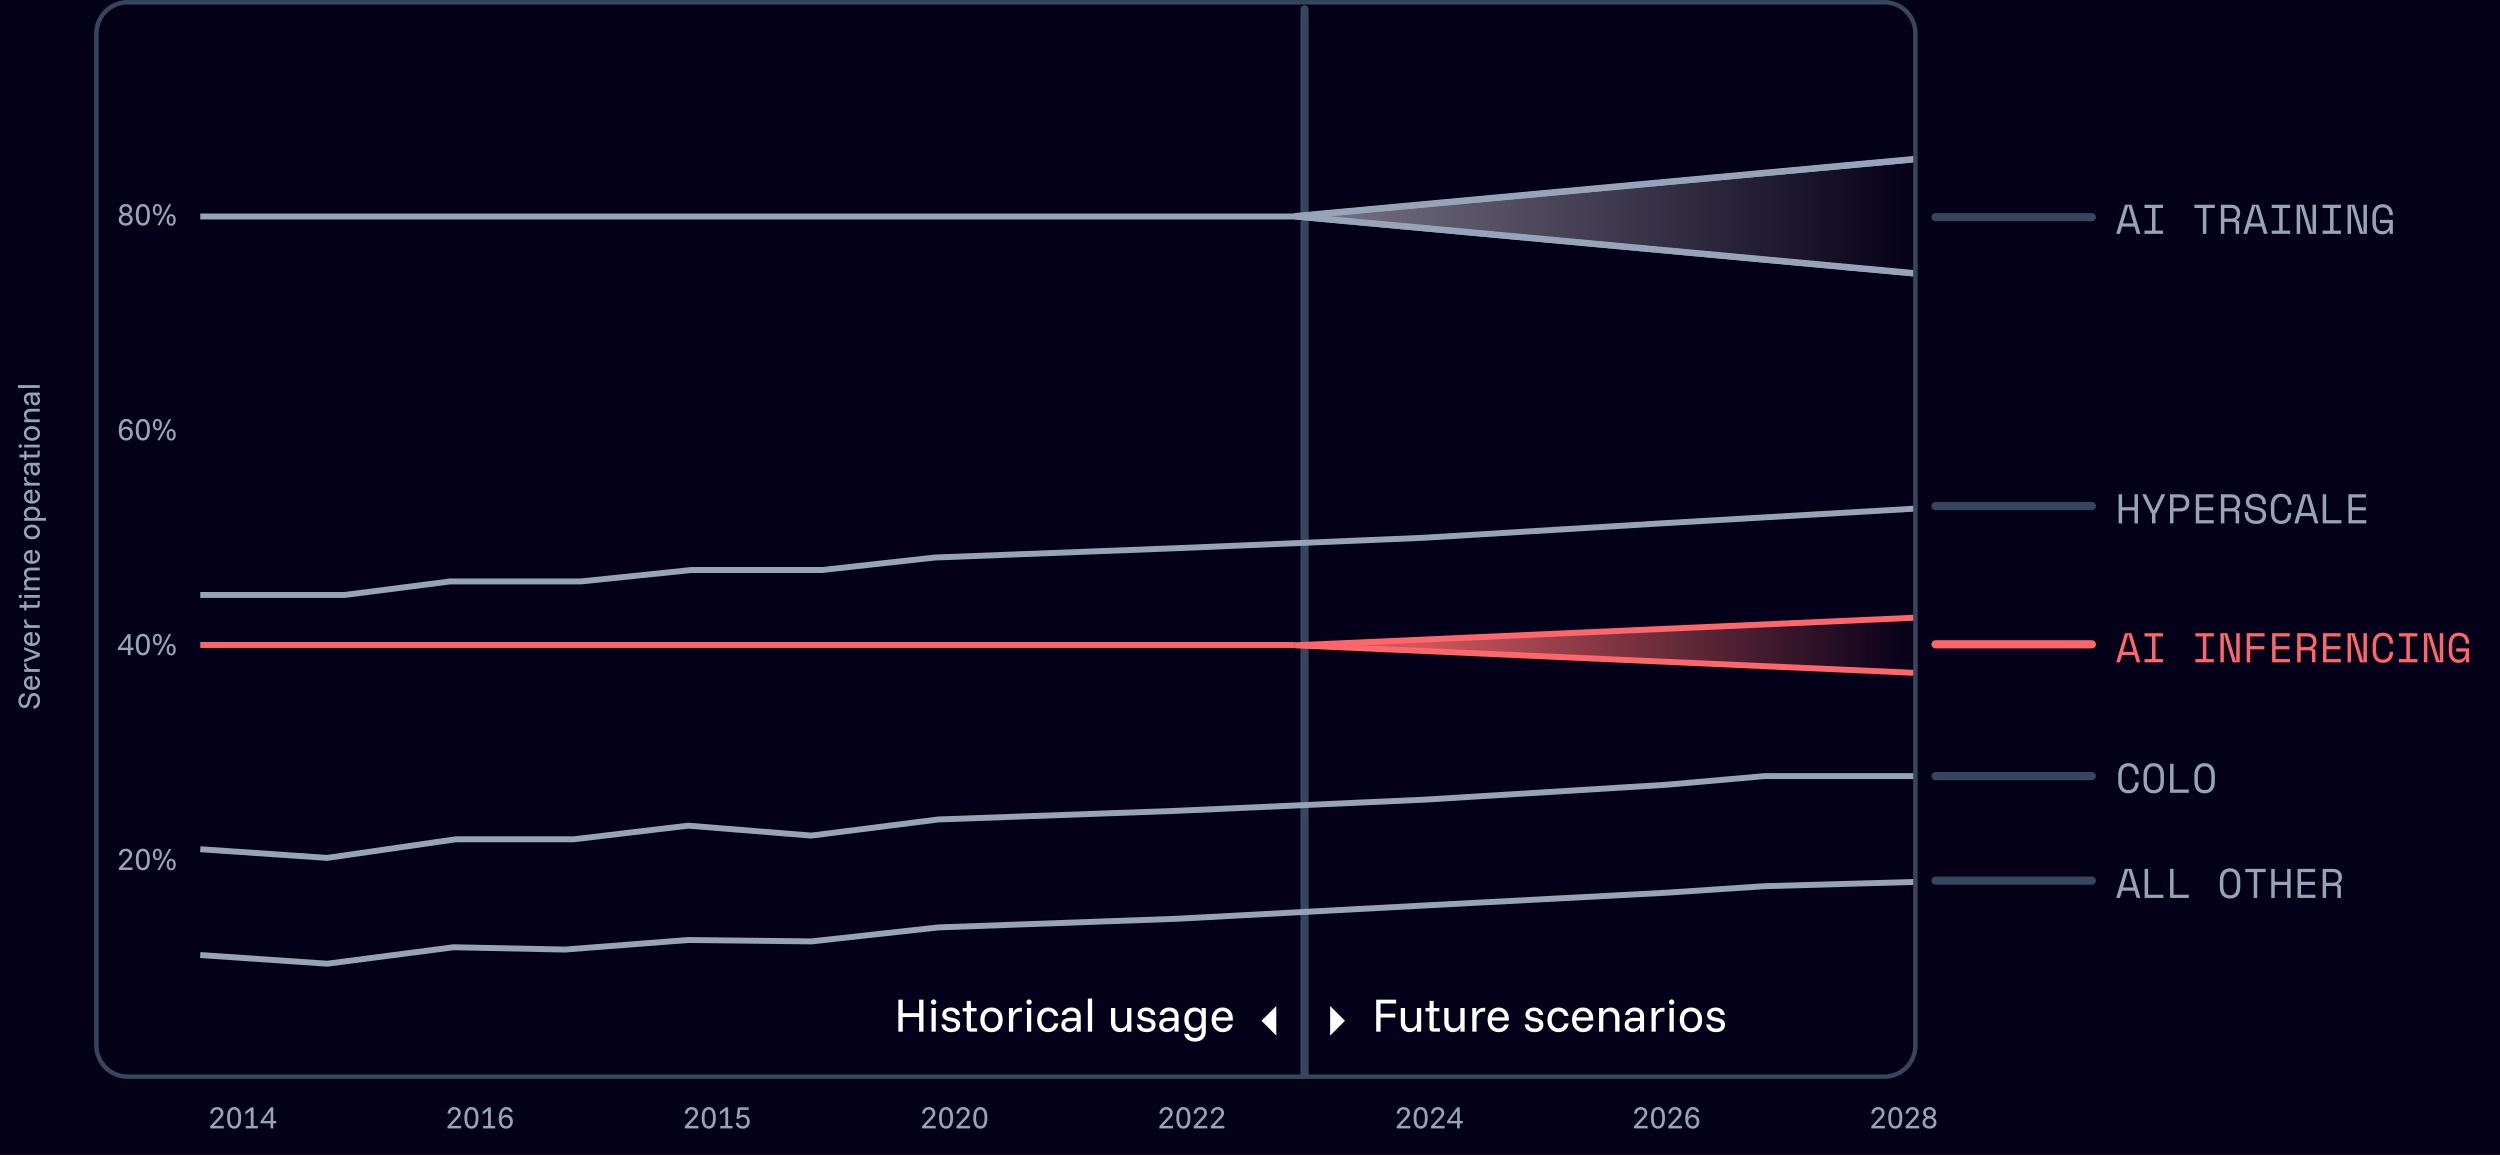
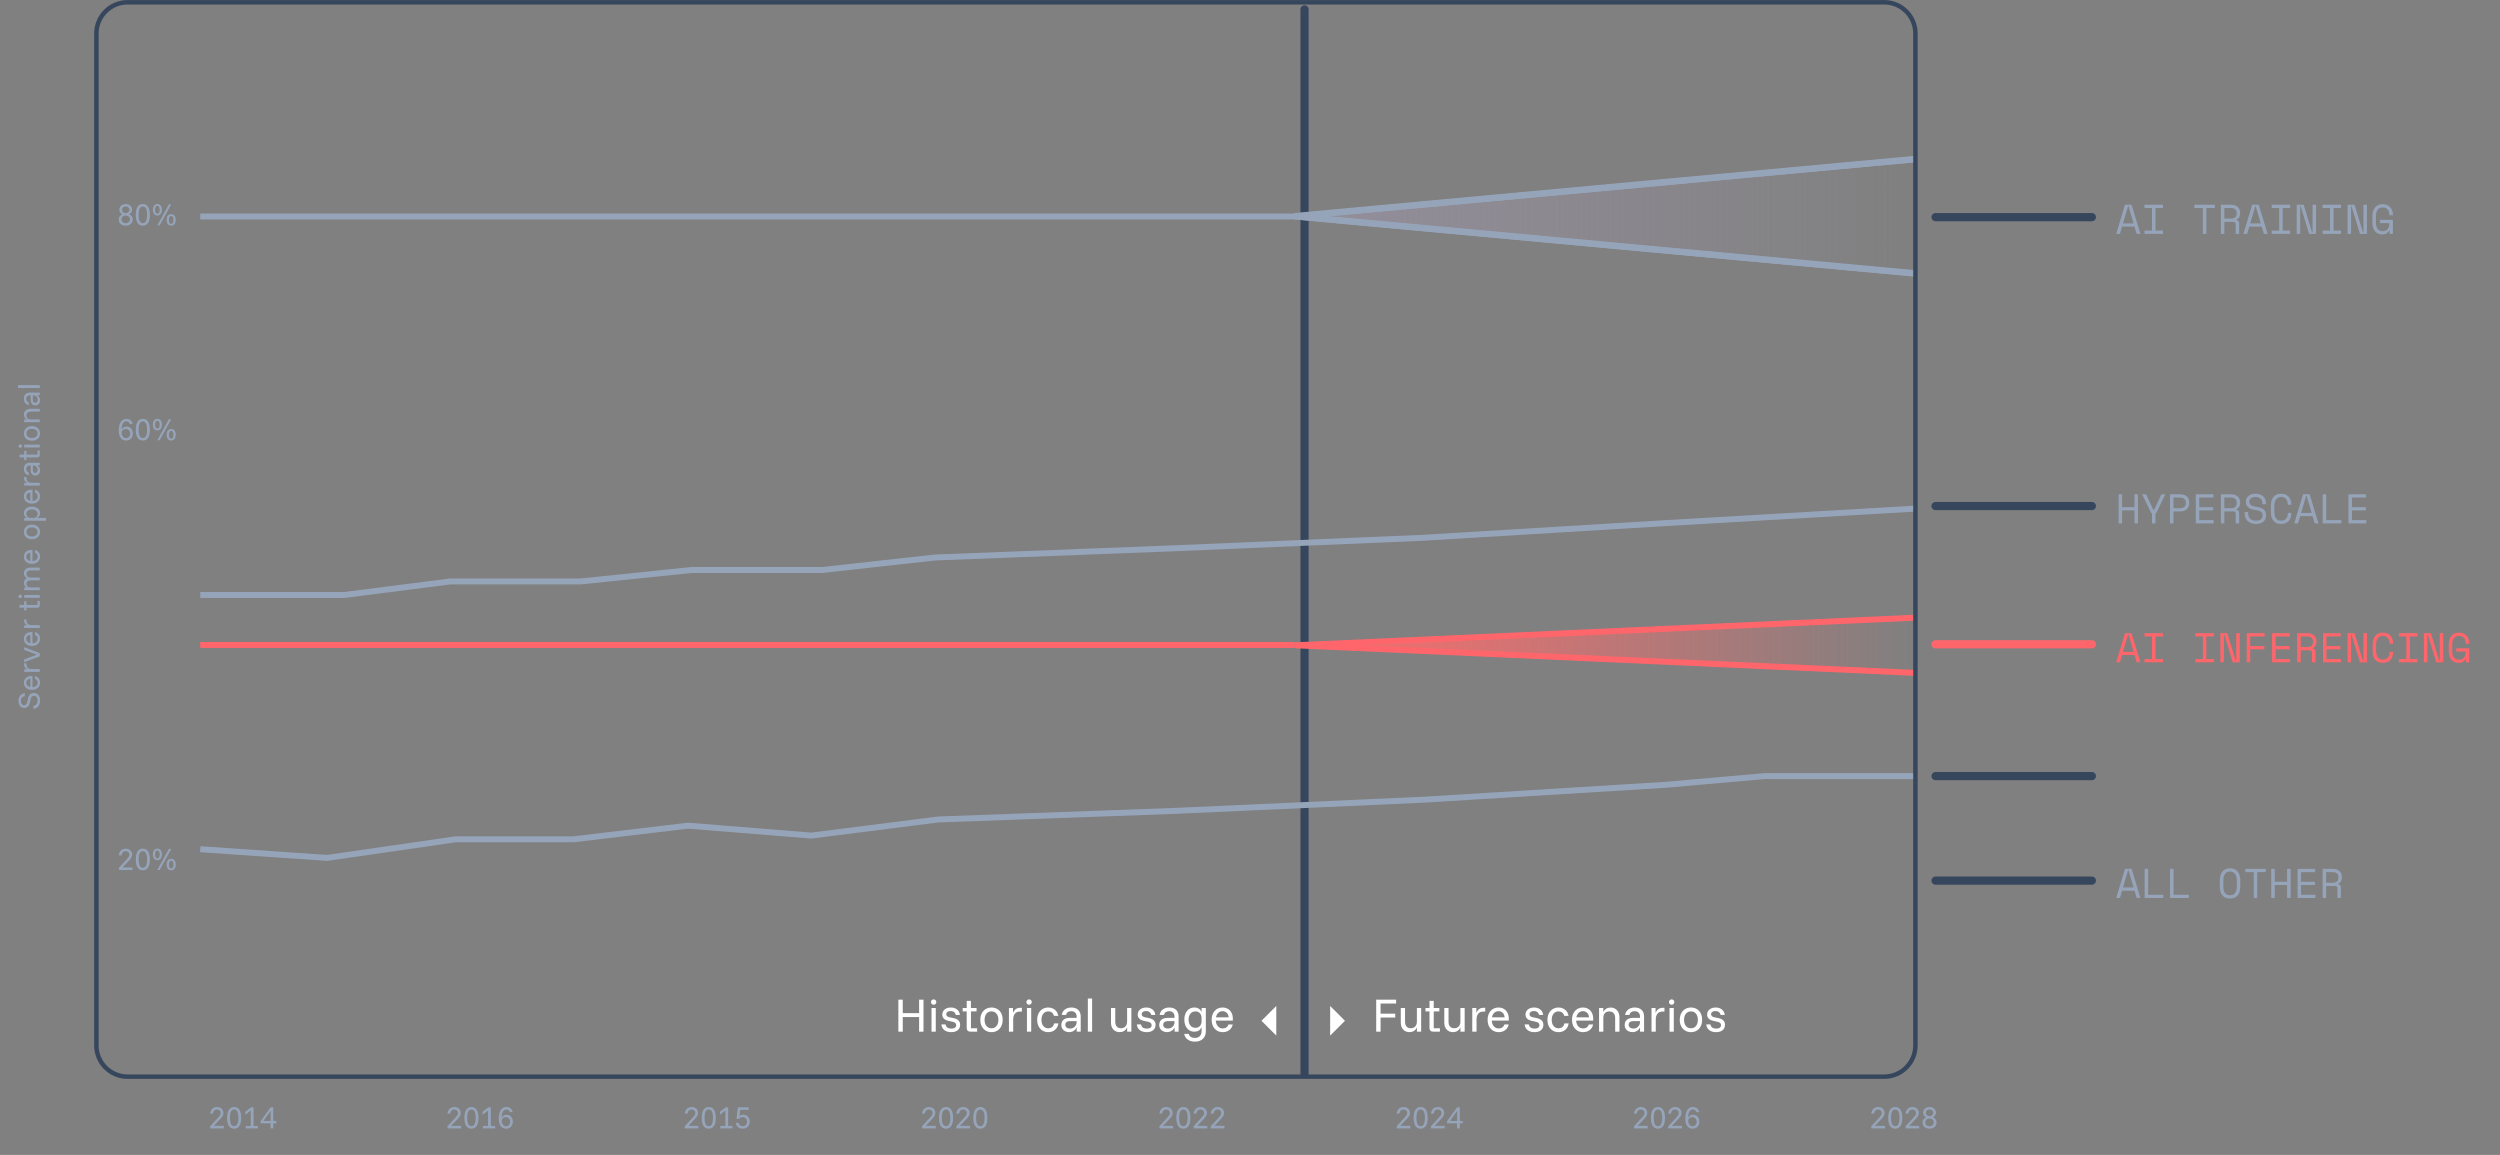
<svg xmlns="http://www.w3.org/2000/svg" width="1920" height="887" viewBox="0 0 1920 887" fill="none">
  <rect x="0" y="0" width="1920" height="887" fill="#808080" stroke="none" />
  <g clip-path="url(#clip0_4023_467)">
-     <rect width="1920" height="887" fill="#050019" />
    <path d="M1001.88 7.229V824.667" stroke="#36465C" stroke-width="6.284" stroke-miterlimit="10" stroke-linecap="round" stroke-linejoin="round" />
    <path d="M1639.31 174.036H1629.74L1628.11 179.588H1625.24L1632 157.252H1637.05L1643.81 179.588H1640.94L1639.31 174.036ZM1634.33 158.401L1630.47 171.547H1638.58L1634.72 158.401H1634.33ZM1646.98 157.252H1661.15V159.741H1655.4V177.099H1661.15V179.588H1646.98V177.099H1652.72V159.741H1646.98V157.252ZM1685.29 157.252H1700.99V159.741H1694.48V179.588H1691.8V159.741H1685.29V157.252ZM1719.66 179.588H1716.98V172.121C1716.98 171.568 1716.86 171.143 1716.6 170.845C1716.35 170.547 1715.9 170.398 1715.26 170.398H1708.31V179.588H1705.63V157.252H1713.6C1714.75 157.252 1715.75 157.422 1716.6 157.762C1717.45 158.081 1718.15 158.518 1718.71 159.071C1719.28 159.624 1719.71 160.273 1719.98 161.017C1720.28 161.74 1720.43 162.506 1720.43 163.315V164.272C1720.43 165.101 1720.2 165.931 1719.73 166.761C1719.28 167.59 1718.58 168.228 1717.62 168.675V169.058C1718.26 169.164 1718.76 169.42 1719.12 169.824C1719.48 170.228 1719.66 170.802 1719.66 171.547V179.588ZM1708.31 167.909H1713.28C1714.79 167.909 1715.91 167.59 1716.63 166.952C1717.38 166.293 1717.75 165.335 1717.75 164.08V163.506C1717.75 162.379 1717.38 161.474 1716.63 160.794C1715.91 160.092 1714.79 159.741 1713.28 159.741H1708.31V167.909ZM1737 174.036H1727.43L1725.8 179.588H1722.93L1729.69 157.252H1734.74L1741.5 179.588H1738.63L1737 174.036ZM1732.02 158.401L1728.16 171.547H1736.27L1732.41 158.401H1732.02ZM1744.67 157.252H1758.84V159.741H1753.09V177.099H1758.84V179.588H1744.67V177.099H1750.41V159.741H1744.67V157.252ZM1775.66 178.439H1776.04V157.252H1778.72V179.588H1773.36L1766.92 158.401H1766.54V179.588H1763.86V157.252H1769.22L1775.66 178.439ZM1783.74 157.252H1797.91V159.741H1792.17V177.099H1797.91V179.588H1783.74V177.099H1789.49V159.741H1783.74V157.252ZM1814.74 178.439H1815.12V157.252H1817.8V179.588H1812.44L1805.99 158.401H1805.61V179.588H1802.93V157.252H1808.29L1814.74 178.439ZM1827.77 168.867H1837.72V179.588H1835.23V176.908H1834.85C1834.49 177.844 1833.85 178.599 1832.93 179.173C1832.02 179.747 1830.96 180.035 1829.74 180.035C1827.34 180.035 1825.45 179.258 1824.06 177.705C1822.7 176.152 1822.02 173.887 1822.02 170.909V165.931C1822.02 163.038 1822.71 160.794 1824.1 159.198C1825.48 157.603 1827.4 156.805 1829.87 156.805C1831.15 156.805 1832.28 157.018 1833.25 157.443C1834.23 157.848 1835.05 158.422 1835.71 159.166C1836.37 159.89 1836.87 160.751 1837.21 161.751C1837.55 162.73 1837.72 163.782 1837.72 164.91V165.293H1835.04V164.91C1835.04 164.187 1834.93 163.485 1834.72 162.804C1834.53 162.123 1834.22 161.528 1833.8 161.017C1833.39 160.485 1832.86 160.07 1832.2 159.773C1831.56 159.454 1830.79 159.294 1829.87 159.294C1828.15 159.294 1826.85 159.922 1825.98 161.177C1825.13 162.432 1824.7 164.08 1824.7 166.122V170.717C1824.7 172.908 1825.13 174.6 1825.98 175.791C1826.85 176.961 1828.17 177.546 1829.94 177.546C1831.53 177.546 1832.78 177.035 1833.67 176.014C1834.58 174.993 1835.04 173.568 1835.04 171.738V171.355H1827.77V168.867Z" fill="#96A4BA" />
    <path d="M1486.49 166.771H1606.55" stroke="#36465C" stroke-width="6.284" stroke-miterlimit="10" stroke-linecap="round" stroke-linejoin="round" />
    <path d="M1639.31 503.094H1629.74L1628.11 508.646H1625.24L1632 486.31H1637.05L1643.81 508.646H1640.94L1639.31 503.094ZM1634.33 487.459L1630.47 500.606H1638.58L1634.72 487.459H1634.33ZM1646.98 486.31H1661.15V488.799H1655.4V506.158H1661.15V508.646H1646.98V506.158H1652.72V488.799H1646.98V486.31ZM1686.06 486.31H1700.22V488.799H1694.48V506.158H1700.22V508.646H1686.06V506.158H1691.8V488.799H1686.06V486.31ZM1717.05 507.498H1717.43V486.31H1720.11V508.646H1714.75L1708.31 487.459H1707.92V508.646H1705.24V486.31H1710.6L1717.05 507.498ZM1725.48 486.31H1739.2V488.799H1728.16V496.202H1739.01V498.691H1728.16V508.646H1725.48V486.31ZM1744.99 486.31H1758.52V488.799H1747.67V496.202H1758.33V498.691H1747.67V506.158H1758.71V508.646H1744.99V486.31ZM1778.28 508.646H1775.6V501.18C1775.6 500.627 1775.47 500.201 1775.21 499.904C1774.96 499.606 1774.51 499.457 1773.87 499.457H1766.92V508.646H1764.24V486.31H1772.22C1773.36 486.31 1774.36 486.481 1775.21 486.821C1776.07 487.14 1776.77 487.576 1777.32 488.129C1777.9 488.682 1778.32 489.331 1778.6 490.076C1778.9 490.799 1779.04 491.565 1779.04 492.373V493.33C1779.04 494.16 1778.81 494.99 1778.34 495.819C1777.9 496.649 1777.19 497.287 1776.24 497.734V498.117C1776.87 498.223 1777.37 498.478 1777.74 498.882C1778.1 499.287 1778.28 499.861 1778.28 500.606V508.646ZM1766.92 496.968H1771.9C1773.41 496.968 1774.52 496.649 1775.25 496.011C1775.99 495.351 1776.36 494.394 1776.36 493.139V492.565C1776.36 491.437 1775.99 490.533 1775.25 489.852C1774.52 489.15 1773.41 488.799 1771.9 488.799H1766.92V496.968ZM1784.06 486.31H1797.59V488.799H1786.74V496.202H1797.4V498.691H1786.74V506.158H1797.78V508.646H1784.06V486.31ZM1814.74 507.498H1815.12V486.31H1817.8V508.646H1812.44L1805.99 487.459H1805.61V508.646H1802.93V486.31H1808.29L1814.74 507.498ZM1830.03 506.604C1830.95 506.604 1831.72 506.455 1832.36 506.158C1833.02 505.839 1833.55 505.424 1833.96 504.913C1834.38 504.381 1834.69 503.786 1834.88 503.126C1835.09 502.446 1835.2 501.733 1835.2 500.988V500.606H1837.88V500.988C1837.88 502.116 1837.71 503.179 1837.37 504.179C1837.03 505.158 1836.53 506.019 1835.87 506.764C1835.21 507.487 1834.39 508.061 1833.41 508.487C1832.43 508.891 1831.31 509.093 1830.03 509.093C1827.56 509.093 1825.64 508.317 1824.26 506.764C1822.87 505.211 1822.18 502.945 1822.18 499.967V494.99C1822.18 492.097 1822.87 489.852 1824.26 488.257C1825.64 486.661 1827.56 485.864 1830.03 485.864C1831.31 485.864 1832.43 486.076 1833.41 486.502C1834.39 486.906 1835.21 487.48 1835.87 488.225C1836.53 488.948 1837.03 489.81 1837.37 490.81C1837.71 491.788 1837.88 492.841 1837.88 493.969V494.351H1835.2V493.969C1835.18 493.245 1835.06 492.543 1834.85 491.863C1834.66 491.182 1834.35 490.586 1833.92 490.076C1833.52 489.544 1833 489.129 1832.36 488.831C1831.72 488.512 1830.95 488.353 1830.03 488.353C1828.31 488.353 1827.01 488.98 1826.14 490.235C1825.29 491.49 1824.86 493.139 1824.86 495.181V499.776C1824.86 501.967 1825.29 503.658 1826.14 504.849C1827.01 506.019 1828.31 506.604 1830.03 506.604ZM1842.36 486.31H1856.53V488.799H1850.78V506.158H1856.53V508.646H1842.36V506.158H1848.1V488.799H1842.36V486.31ZM1873.35 507.498H1873.73V486.31H1876.41V508.646H1871.05L1864.61 487.459H1864.22V508.646H1861.54V486.31H1866.91L1873.35 507.498ZM1886.38 497.925H1896.33V508.646H1893.85V505.966H1893.46C1893.1 506.902 1892.46 507.657 1891.55 508.232C1890.63 508.806 1889.57 509.093 1888.36 509.093C1885.95 509.093 1884.06 508.317 1882.68 506.764C1881.32 505.211 1880.64 502.945 1880.64 499.967V494.99C1880.64 492.097 1881.33 489.852 1882.71 488.257C1884.09 486.661 1886.02 485.864 1888.49 485.864C1889.76 485.864 1890.89 486.076 1891.87 486.502C1892.85 486.906 1893.66 487.48 1894.32 488.225C1894.98 488.948 1895.48 489.81 1895.82 490.81C1896.16 491.788 1896.33 492.841 1896.33 493.969V494.351H1893.65V493.969C1893.65 493.245 1893.55 492.543 1893.34 491.863C1893.14 491.182 1892.84 490.586 1892.41 490.076C1892.01 489.544 1891.47 489.129 1890.81 488.831C1890.18 488.512 1889.4 488.353 1888.49 488.353C1886.76 488.353 1885.46 488.98 1884.59 490.235C1883.74 491.49 1883.32 493.139 1883.32 495.181V499.776C1883.32 501.967 1883.74 503.658 1884.59 504.849C1885.46 506.019 1886.78 506.604 1888.55 506.604C1890.14 506.604 1891.39 506.094 1892.28 505.073C1893.2 504.052 1893.65 502.626 1893.65 500.797V500.414H1886.38V497.925Z" fill="#FF666C" />
    <path d="M30.774 537.979C30.774 539.229 30.562 540.325 30.136 541.269C29.698 542.213 29.099 542.958 28.341 543.503C27.57 544.035 26.673 544.334 25.649 544.4V542.087C26.686 541.967 27.477 541.542 28.022 540.811C28.567 540.066 28.84 539.096 28.84 537.899C28.84 536.769 28.607 535.898 28.142 535.287C27.663 534.675 26.999 534.369 26.148 534.369C25.47 534.369 24.911 534.589 24.473 535.027C24.02 535.453 23.701 536.124 23.515 537.042L22.937 539.594C22.644 540.937 22.139 541.961 21.421 542.665C20.703 543.37 19.793 543.722 18.689 543.722C17.798 543.722 17.014 543.503 16.336 543.064C15.645 542.612 15.106 541.981 14.72 541.17C14.335 540.345 14.142 539.382 14.142 538.278C14.142 537.148 14.348 536.157 14.76 535.307C15.159 534.456 15.724 533.778 16.456 533.272C17.173 532.754 18.024 532.441 19.008 532.335V534.648C18.038 534.821 17.306 535.233 16.814 535.885C16.309 536.536 16.057 537.374 16.057 538.398C16.057 539.355 16.276 540.126 16.715 540.711C17.154 541.283 17.752 541.569 18.51 541.569C19.108 541.569 19.62 541.369 20.045 540.97C20.457 540.558 20.763 539.893 20.963 538.976L21.561 536.324C21.867 534.954 22.385 533.93 23.116 533.252C23.848 532.561 24.798 532.215 25.968 532.215C27.431 532.215 28.601 532.727 29.478 533.751C30.342 534.761 30.774 536.171 30.774 537.979ZM30.774 524.234C30.774 525.311 30.522 526.275 30.017 527.126C29.498 527.976 28.773 528.648 27.843 529.14C26.899 529.618 25.789 529.858 24.512 529.858C23.249 529.858 22.159 529.618 21.242 529.14C20.311 528.661 19.593 528.01 19.088 527.185C18.583 526.361 18.33 525.417 18.33 524.354C18.33 523.356 18.556 522.472 19.008 521.701C19.46 520.917 20.112 520.298 20.963 519.846C21.814 519.394 22.817 519.168 23.974 519.168H24.931V527.784C26.141 527.704 27.105 527.345 27.823 526.707C28.541 526.069 28.9 525.251 28.9 524.254C28.9 523.536 28.72 522.924 28.361 522.419C28.002 521.914 27.511 521.575 26.886 521.402V519.208C27.697 519.368 28.395 519.687 28.98 520.166C29.551 520.644 29.997 521.229 30.316 521.92C30.622 522.612 30.774 523.383 30.774 524.234ZM23.296 527.684V521.262C22.312 521.355 21.548 521.681 21.003 522.24C20.457 522.798 20.185 523.509 20.185 524.373C20.185 525.224 20.464 525.942 21.022 526.527C21.567 527.112 22.325 527.498 23.296 527.684ZM30.535 515.99H18.569V513.936H20.963V513.856C20.218 513.59 19.62 513.158 19.168 512.559C18.702 511.948 18.47 511.203 18.47 510.326V509.448H20.384V510.446C20.384 511.549 20.737 512.393 21.441 512.978C22.146 513.55 23.096 513.836 24.293 513.836H30.535V515.99ZM30.535 504.023L18.569 508.649V506.416L28.242 502.806V502.726L18.569 499.157V497.003L30.535 501.63V504.023ZM30.774 490.51C30.774 491.587 30.522 492.551 30.017 493.402C29.498 494.253 28.773 494.924 27.843 495.416C26.899 495.895 25.789 496.134 24.512 496.134C23.249 496.134 22.159 495.895 21.242 495.416C20.311 494.937 19.593 494.286 19.088 493.462C18.583 492.637 18.33 491.693 18.33 490.63C18.33 489.633 18.556 488.749 19.008 487.977C19.46 487.193 20.112 486.575 20.963 486.123C21.814 485.671 22.817 485.445 23.974 485.445H24.931V494.06C26.141 493.98 27.105 493.621 27.823 492.983C28.541 492.345 28.9 491.527 28.9 490.53C28.9 489.812 28.72 489.201 28.361 488.695C28.002 488.19 27.511 487.851 26.886 487.678V485.485C27.697 485.644 28.395 485.963 28.98 486.442C29.551 486.92 29.997 487.505 30.316 488.197C30.622 488.888 30.774 489.659 30.774 490.51ZM23.296 493.96V487.539C22.312 487.632 21.548 487.957 21.003 488.516C20.457 489.074 20.185 489.786 20.185 490.65C20.185 491.501 20.464 492.219 21.022 492.804C21.567 493.389 22.325 493.774 23.296 493.96ZM30.535 482.266H18.569V480.212H20.963V480.132C20.218 479.866 19.62 479.434 19.168 478.836C18.702 478.224 18.47 477.48 18.47 476.602V475.725H20.384V476.722C20.384 477.825 20.737 478.67 21.441 479.255C22.146 479.826 23.096 480.112 24.293 480.112H30.535V482.266ZM30.535 464.785C30.535 465.397 30.376 465.875 30.056 466.221C29.724 466.567 29.232 466.74 28.581 466.74H20.285V468.774H18.569V466.72H14.98V464.606H18.569V461.754H20.285V464.586H28.82V461.475H30.535V464.785ZM30.535 459.125H18.569V456.971H30.535L30.535 459.125ZM16.934 458.048C16.934 458.42 16.801 458.74 16.535 459.005C16.269 459.271 15.95 459.404 15.578 459.404C15.206 459.404 14.887 459.271 14.621 459.005C14.355 458.74 14.222 458.42 14.222 458.048C14.222 457.676 14.355 457.357 14.621 457.091C14.887 456.825 15.206 456.692 15.578 456.692C15.95 456.692 16.269 456.825 16.535 457.091C16.801 457.357 16.934 457.676 16.934 458.048ZM30.535 453.272H18.569V451.158H20.504V451.078C19.799 450.773 19.267 450.327 18.909 449.742C18.536 449.144 18.35 448.446 18.35 447.648C18.35 446.837 18.549 446.119 18.948 445.494C19.334 444.856 19.892 444.371 20.623 444.039V443.979C19.892 443.58 19.334 443.061 18.948 442.423C18.549 441.785 18.35 441.047 18.35 440.21C18.35 439.359 18.549 438.607 18.948 437.956C19.334 437.305 19.886 436.806 20.604 436.46C21.322 436.101 22.166 435.922 23.136 435.922H30.535V438.076H23.455C22.458 438.076 21.687 438.315 21.142 438.794C20.584 439.272 20.305 439.937 20.305 440.788C20.305 441.626 20.584 442.29 21.142 442.782C21.687 443.274 22.458 443.52 23.455 443.52H30.535V445.674H23.455C22.458 445.674 21.687 445.92 21.142 446.412C20.584 446.89 20.305 447.555 20.305 448.406C20.305 449.244 20.584 449.908 21.142 450.4C21.687 450.879 22.458 451.118 23.455 451.118H30.535V453.272ZM30.774 427.433C30.774 428.51 30.522 429.474 30.017 430.325C29.498 431.176 28.773 431.847 27.843 432.339C26.899 432.818 25.789 433.057 24.512 433.057C23.249 433.057 22.159 432.818 21.242 432.339C20.311 431.86 19.593 431.209 19.088 430.385C18.583 429.56 18.33 428.616 18.33 427.553C18.33 426.556 18.556 425.671 19.008 424.9C19.46 424.116 20.112 423.498 20.963 423.046C21.814 422.594 22.817 422.368 23.974 422.368H24.931V430.983C26.141 430.903 27.105 430.544 27.823 429.906C28.541 429.268 28.9 428.45 28.9 427.453C28.9 426.735 28.72 426.123 28.361 425.618C28.002 425.113 27.511 424.774 26.886 424.601V422.407C27.697 422.567 28.395 422.886 28.98 423.365C29.551 423.843 29.997 424.428 30.316 425.12C30.622 425.811 30.774 426.582 30.774 427.433ZM23.296 430.883V424.462C22.312 424.555 21.548 424.88 21.003 425.439C20.457 425.997 20.185 426.708 20.185 427.573C20.185 428.424 20.464 429.141 21.022 429.726C21.567 430.311 22.325 430.697 23.296 430.883ZM30.774 408.53C30.774 409.607 30.522 410.571 30.017 411.421C29.498 412.272 28.773 412.944 27.843 413.436C26.912 413.928 25.815 414.174 24.552 414.174C23.276 414.174 22.172 413.928 21.242 413.436C20.311 412.944 19.593 412.272 19.088 411.421C18.583 410.571 18.33 409.607 18.33 408.53C18.33 407.426 18.583 406.449 19.088 405.598C19.593 404.747 20.311 404.082 21.242 403.604C22.172 403.125 23.276 402.886 24.552 402.886C25.815 402.886 26.919 403.132 27.863 403.624C28.794 404.102 29.511 404.767 30.017 405.618C30.522 406.469 30.774 407.439 30.774 408.53ZM28.82 408.53C28.82 407.466 28.434 406.622 27.663 405.997C26.879 405.359 25.842 405.04 24.552 405.04C23.249 405.04 22.212 405.359 21.441 405.997C20.67 406.622 20.285 407.466 20.285 408.53C20.285 409.58 20.67 410.424 21.441 411.062C22.212 411.701 23.249 412.02 24.552 412.02C25.842 412.02 26.879 411.701 27.663 411.062C28.434 410.424 28.82 409.58 28.82 408.53ZM35.321 399.941H18.569V397.807H20.524V397.727C19.061 397.036 18.33 395.812 18.33 394.057C18.33 393.06 18.589 392.189 19.108 391.445C19.626 390.7 20.351 390.122 21.282 389.71C22.212 389.298 23.302 389.092 24.552 389.092C25.789 389.092 26.879 389.298 27.823 389.71C28.754 390.122 29.478 390.7 29.997 391.445C30.515 392.189 30.774 393.06 30.774 394.057C30.774 395.812 30.05 397.029 28.601 397.707V397.787H35.321V399.941ZM28.86 394.636C28.86 393.599 28.468 392.774 27.683 392.163C26.899 391.551 25.855 391.245 24.552 391.245C23.249 391.245 22.206 391.551 21.421 392.163C20.637 392.774 20.245 393.599 20.245 394.636C20.245 395.633 20.564 396.411 21.202 396.969C21.827 397.514 22.651 397.787 23.675 397.787H25.43C26.453 397.787 27.278 397.514 27.903 396.969C28.514 396.411 28.833 395.633 28.86 394.636ZM30.774 381.183C30.774 382.26 30.522 383.224 30.017 384.074C29.498 384.925 28.773 385.597 27.843 386.089C26.899 386.567 25.789 386.807 24.512 386.807C23.249 386.807 22.159 386.567 21.242 386.089C20.311 385.61 19.593 384.959 19.088 384.134C18.583 383.31 18.33 382.366 18.33 381.302C18.33 380.305 18.556 379.421 19.008 378.65C19.46 377.866 20.112 377.247 20.963 376.795C21.814 376.343 22.817 376.117 23.974 376.117H24.931L24.931 384.733C26.141 384.653 27.105 384.294 27.823 383.656C28.541 383.017 28.9 382.2 28.9 381.203C28.9 380.485 28.72 379.873 28.361 379.368C28.002 378.863 27.511 378.524 26.886 378.351V376.157C27.697 376.317 28.395 376.636 28.98 377.114C29.551 377.593 29.997 378.178 30.316 378.869C30.622 379.561 30.774 380.332 30.774 381.183ZM23.296 384.633L23.296 378.211C22.312 378.304 21.548 378.63 21.003 379.188C20.457 379.747 20.185 380.458 20.185 381.322C20.185 382.173 20.464 382.891 21.022 383.476C21.567 384.061 22.325 384.447 23.296 384.633ZM30.535 372.939H18.569V370.884H20.963V370.805C20.218 370.539 19.62 370.107 19.168 369.508C18.702 368.897 18.47 368.152 18.47 367.275L18.47 366.397H20.384L20.384 367.394C20.384 368.498 20.737 369.342 21.441 369.927C22.146 370.499 23.096 370.785 24.293 370.785H30.535V372.939ZM30.755 361.209C30.755 362.393 30.422 363.356 29.757 364.101C29.079 364.832 28.209 365.198 27.145 365.198C26.015 365.198 25.137 364.832 24.512 364.101C23.874 363.356 23.555 362.306 23.555 360.95V357.46H22.957C22.079 357.46 21.401 357.699 20.923 358.178C20.431 358.643 20.185 359.301 20.185 360.152C20.185 360.857 20.351 361.442 20.683 361.907C21.003 362.359 21.461 362.658 22.059 362.805V364.998C20.903 364.799 19.992 364.261 19.327 363.383C18.663 362.506 18.33 361.415 18.33 360.112C18.33 358.637 18.729 357.487 19.527 356.662C20.324 355.825 21.448 355.406 22.897 355.406H30.535V357.44H28.461V357.52C29.166 357.826 29.724 358.311 30.136 358.976C30.549 359.64 30.755 360.385 30.755 361.209ZM28.96 360.771C28.96 360.146 28.813 359.587 28.521 359.095C28.228 358.59 27.836 358.191 27.344 357.899C26.839 357.606 26.281 357.46 25.669 357.46H25.191V360.81C25.191 361.582 25.357 362.173 25.689 362.585C26.008 362.984 26.46 363.184 27.045 363.184C27.63 363.184 28.096 362.964 28.441 362.526C28.787 362.087 28.96 361.502 28.96 360.771ZM30.535 349.335C30.535 349.946 30.376 350.425 30.056 350.77C29.724 351.116 29.232 351.289 28.581 351.289H20.285V353.323H18.569V351.269H14.98V349.155H18.569V346.303H20.285V349.135H28.82V346.024H30.535V349.335ZM30.535 343.675H18.569V341.521H30.535L30.535 343.675ZM16.934 342.598C16.934 342.97 16.801 343.289 16.535 343.555C16.269 343.821 15.95 343.954 15.578 343.954C15.206 343.954 14.887 343.821 14.621 343.555C14.355 343.289 14.222 342.97 14.222 342.598C14.222 342.225 14.355 341.906 14.621 341.64C14.887 341.374 15.206 341.242 15.578 341.242C15.95 341.242 16.269 341.374 16.535 341.64C16.801 341.906 16.934 342.225 16.934 342.598ZM30.774 332.856C30.774 333.933 30.522 334.897 30.017 335.748C29.498 336.598 28.773 337.27 27.843 337.762C26.912 338.254 25.815 338.5 24.552 338.5C23.276 338.5 22.172 338.254 21.242 337.762C20.311 337.27 19.593 336.598 19.088 335.748C18.583 334.897 18.33 333.933 18.33 332.856C18.33 331.752 18.583 330.775 19.088 329.924C19.593 329.073 20.311 328.409 21.242 327.93C22.172 327.451 23.276 327.212 24.552 327.212C25.815 327.212 26.919 327.458 27.863 327.95C28.794 328.429 29.511 329.093 30.017 329.944C30.522 330.795 30.774 331.766 30.774 332.856ZM28.82 332.856C28.82 331.792 28.434 330.948 27.663 330.323C26.879 329.685 25.842 329.366 24.552 329.366C23.249 329.366 22.212 329.685 21.441 330.323C20.67 330.948 20.285 331.792 20.285 332.856C20.285 333.906 20.67 334.75 21.441 335.389C22.212 336.027 23.249 336.346 24.552 336.346C25.842 336.346 26.879 336.027 27.663 335.389C28.434 334.75 28.82 333.906 28.82 332.856ZM30.535 324.267H18.569V322.133H20.504V322.053C19.812 321.707 19.281 321.222 18.909 320.597C18.536 319.972 18.35 319.234 18.35 318.384C18.35 317.519 18.563 316.755 18.988 316.09C19.4 315.425 19.972 314.907 20.703 314.535C21.435 314.162 22.272 313.976 23.216 313.976H30.535V316.13H23.595C22.571 316.13 21.767 316.396 21.182 316.928C20.597 317.446 20.305 318.177 20.305 319.121C20.305 320.065 20.597 320.803 21.182 321.335C21.767 321.854 22.571 322.113 23.595 322.113H30.535L30.535 324.267ZM30.755 307.34C30.755 308.523 30.422 309.487 29.757 310.232C29.079 310.963 28.209 311.329 27.145 311.329C26.015 311.329 25.137 310.963 24.512 310.232C23.874 309.487 23.555 308.437 23.555 307.081L23.555 303.591H22.957C22.079 303.591 21.401 303.83 20.923 304.309C20.431 304.774 20.185 305.432 20.185 306.283C20.185 306.988 20.351 307.573 20.683 308.038C21.003 308.49 21.461 308.789 22.059 308.936V311.129C20.903 310.93 19.992 310.391 19.327 309.514C18.663 308.636 18.33 307.546 18.33 306.243C18.33 304.768 18.729 303.618 19.527 302.793C20.324 301.956 21.448 301.537 22.897 301.537H30.535V303.571H28.461V303.651C29.166 303.957 29.724 304.442 30.136 305.107C30.549 305.771 30.755 306.516 30.755 307.34ZM28.96 306.901C28.96 306.277 28.813 305.718 28.521 305.226C28.228 304.721 27.836 304.322 27.344 304.03C26.839 303.737 26.281 303.591 25.669 303.591H25.191L25.191 306.941C25.191 307.712 25.357 308.304 25.689 308.716C26.008 309.115 26.46 309.315 27.045 309.315C27.63 309.315 28.096 309.095 28.441 308.656C28.787 308.218 28.96 307.633 28.96 306.901ZM30.535 297.938H13.783V295.785H30.535V297.938Z" fill="#96A4BA" />
    <path d="M1486.49 494.832H1606.55" stroke="#FF666C" stroke-width="6.284" stroke-miterlimit="10" stroke-linecap="round" stroke-linejoin="round" />
    <path d="M91.299 668.154V666.519L97.382 659.898C97.887 659.34 98.279 658.868 98.558 658.482C98.851 658.096 99.057 657.737 99.177 657.405C99.296 657.073 99.356 656.727 99.356 656.368C99.356 655.557 99.097 654.906 98.578 654.414C98.073 653.922 97.402 653.676 96.564 653.676C95.66 653.676 94.929 653.962 94.37 654.533C93.812 655.092 93.486 655.876 93.393 656.887H91.299C91.365 655.85 91.625 654.952 92.077 654.194C92.529 653.423 93.141 652.825 93.912 652.399C94.683 651.974 95.58 651.761 96.604 651.761C97.548 651.761 98.385 651.954 99.117 652.34C99.861 652.712 100.44 653.244 100.852 653.935C101.277 654.613 101.49 655.398 101.49 656.288C101.49 657.046 101.304 657.784 100.931 658.502C100.559 659.22 99.961 660.011 99.137 660.875L94.171 666.14V666.22H101.769V668.154H91.299ZM109.702 668.394C107.933 668.394 106.591 667.689 105.673 666.28C104.756 664.87 104.297 662.803 104.297 660.077C104.297 657.352 104.756 655.284 105.673 653.875C106.591 652.466 107.933 651.761 109.702 651.761C111.47 651.761 112.813 652.466 113.73 653.875C114.647 655.284 115.106 657.352 115.106 660.077C115.106 662.803 114.647 664.87 113.73 666.28C112.813 667.689 111.47 668.394 109.702 668.394ZM109.702 666.479C110.792 666.479 111.603 665.947 112.135 664.884C112.68 663.82 112.952 662.218 112.952 660.077C112.952 657.937 112.68 656.335 112.135 655.271C111.603 654.208 110.792 653.676 109.702 653.676C108.611 653.676 107.794 654.208 107.249 655.271C106.717 656.335 106.451 657.937 106.451 660.077C106.451 662.218 106.717 663.82 107.249 664.884C107.794 665.947 108.611 666.479 109.702 666.479ZM120.865 660.616C119.828 660.616 118.99 660.244 118.352 659.499C117.714 658.741 117.395 657.638 117.395 656.189C117.395 654.739 117.714 653.643 118.352 652.898C118.99 652.14 119.828 651.761 120.865 651.761C121.875 651.761 122.706 652.14 123.358 652.898C124.009 653.643 124.335 654.739 124.335 656.189C124.335 657.638 124.009 658.741 123.358 659.499C122.706 660.244 121.875 660.616 120.865 660.616ZM120.865 659.2C121.397 659.2 121.822 658.954 122.141 658.462C122.46 657.97 122.62 657.212 122.62 656.189C122.62 655.165 122.46 654.407 122.141 653.915C121.822 653.423 121.397 653.177 120.865 653.177C120.32 653.177 119.888 653.423 119.569 653.915C119.263 654.407 119.11 655.165 119.11 656.189C119.11 657.212 119.263 657.97 119.569 658.462C119.888 658.954 120.32 659.2 120.865 659.2ZM131.475 668.394C130.438 668.394 129.6 668.021 128.962 667.277C128.324 666.519 128.005 665.415 128.005 663.966C128.005 662.517 128.324 661.42 128.962 660.676C129.6 659.918 130.438 659.539 131.475 659.539C132.485 659.539 133.316 659.918 133.967 660.676C134.619 661.42 134.945 662.517 134.945 663.966C134.945 665.415 134.619 666.519 133.967 667.277C133.316 668.021 132.485 668.394 131.475 668.394ZM131.475 666.978C132.006 666.978 132.432 666.732 132.751 666.24C133.07 665.748 133.23 664.99 133.23 663.966C133.23 662.943 133.07 662.185 132.751 661.693C132.432 661.201 132.006 660.955 131.475 660.955C130.929 660.955 130.497 661.201 130.178 661.693C129.873 662.185 129.72 662.943 129.72 663.966C129.72 664.99 129.873 665.748 130.178 666.24C130.497 666.732 130.929 666.978 131.475 666.978ZM120.825 668.154L129.72 652.001H131.514L122.62 668.154H120.825Z" fill="#96A4BA" />
-     <path d="M98.179 503.127V499.258H90.521V497.663L98.219 486.973H100.273V497.423H102.567V499.258H100.273V503.127H98.179ZM92.715 497.423H98.259V489.785H98.179L92.715 497.423ZM109.702 503.366C107.933 503.366 106.591 502.662 105.673 501.252C104.756 499.843 104.297 497.776 104.297 495.05C104.297 492.325 104.756 490.257 105.673 488.848C106.591 487.439 107.933 486.734 109.702 486.734C111.47 486.734 112.813 487.439 113.73 488.848C114.647 490.257 115.106 492.325 115.106 495.05C115.106 497.776 114.647 499.843 113.73 501.252C112.813 502.662 111.47 503.366 109.702 503.366ZM109.702 501.452C110.792 501.452 111.603 500.92 112.135 499.856C112.68 498.793 112.952 497.191 112.952 495.05C112.952 492.91 112.68 491.307 112.135 490.244C111.603 489.18 110.792 488.648 109.702 488.648C108.611 488.648 107.794 489.18 107.249 490.244C106.717 491.307 106.451 492.91 106.451 495.05C106.451 497.191 106.717 498.793 107.249 499.856C107.794 500.92 108.611 501.452 109.702 501.452ZM120.865 495.589C119.828 495.589 118.99 495.216 118.352 494.472C117.714 493.714 117.395 492.61 117.395 491.161C117.395 489.712 117.714 488.615 118.352 487.871C118.99 487.113 119.828 486.734 120.865 486.734C121.875 486.734 122.706 487.113 123.358 487.871C124.009 488.615 124.335 489.712 124.335 491.161C124.335 492.61 124.009 493.714 123.358 494.472C122.706 495.216 121.875 495.589 120.865 495.589ZM120.865 494.173C121.397 494.173 121.822 493.927 122.141 493.435C122.46 492.943 122.62 492.185 122.62 491.161C122.62 490.137 122.46 489.38 122.141 488.888C121.822 488.396 121.397 488.15 120.865 488.15C120.32 488.15 119.888 488.396 119.569 488.888C119.263 489.38 119.11 490.137 119.11 491.161C119.11 492.185 119.263 492.943 119.569 493.435C119.888 493.927 120.32 494.173 120.865 494.173ZM131.475 503.366C130.438 503.366 129.6 502.994 128.962 502.249C128.324 501.492 128.005 500.388 128.005 498.939C128.005 497.49 128.324 496.393 128.962 495.648C129.6 494.891 130.438 494.512 131.475 494.512C132.485 494.512 133.316 494.891 133.967 495.648C134.619 496.393 134.945 497.49 134.945 498.939C134.945 500.388 134.619 501.492 133.967 502.249C133.316 502.994 132.485 503.366 131.475 503.366ZM131.475 501.95C132.006 501.95 132.432 501.704 132.751 501.212C133.07 500.721 133.23 499.963 133.23 498.939C133.23 497.915 133.07 497.157 132.751 496.665C132.432 496.174 132.006 495.928 131.475 495.928C130.929 495.928 130.497 496.174 130.178 496.665C129.873 497.157 129.72 497.915 129.72 498.939C129.72 499.963 129.873 500.721 130.178 501.212C130.497 501.704 130.929 501.95 131.475 501.95ZM120.825 503.127L129.72 486.973H131.514L122.62 503.127H120.825Z" fill="#96A4BA" />
    <path d="M96.943 338.339C95.095 338.339 93.672 337.668 92.675 336.325C91.691 334.969 91.199 333.041 91.199 330.541C91.199 328.693 91.432 327.111 91.897 325.795C92.376 324.479 93.047 323.468 93.912 322.764C94.789 322.059 95.839 321.707 97.063 321.707C98.339 321.707 99.403 322.052 100.253 322.744C101.104 323.435 101.656 324.406 101.909 325.655H99.735C99.535 324.99 99.203 324.479 98.738 324.12C98.286 323.761 97.727 323.581 97.063 323.581C95.986 323.581 95.115 324.106 94.45 325.157C93.785 326.207 93.42 327.749 93.353 329.783H93.433C93.805 329.092 94.324 328.56 94.989 328.188C95.653 327.816 96.378 327.63 97.162 327.63C98.133 327.63 98.977 327.849 99.695 328.288C100.426 328.713 100.998 329.318 101.41 330.103C101.822 330.887 102.028 331.804 102.028 332.855C102.028 333.932 101.816 334.882 101.39 335.706C100.965 336.531 100.366 337.176 99.595 337.641C98.838 338.106 97.953 338.339 96.943 338.339ZM96.863 336.464C97.767 336.464 98.505 336.139 99.077 335.487C99.648 334.836 99.934 333.998 99.934 332.974C99.934 332.31 99.795 331.711 99.516 331.179C99.236 330.648 98.844 330.229 98.339 329.923C97.834 329.617 97.255 329.464 96.604 329.464C95.7 329.464 94.949 329.75 94.35 330.322C93.765 330.88 93.473 331.585 93.473 332.436C93.473 333.207 93.619 333.898 93.912 334.51C94.217 335.108 94.623 335.587 95.128 335.946C95.647 336.291 96.225 336.464 96.863 336.464ZM109.702 338.339C107.933 338.339 106.591 337.634 105.673 336.225C104.756 334.816 104.297 332.748 104.297 330.023C104.297 327.297 104.756 325.23 105.673 323.821C106.591 322.411 107.933 321.707 109.702 321.707C111.47 321.707 112.813 322.411 113.73 323.821C114.647 325.23 115.106 327.297 115.106 330.023C115.106 332.748 114.647 334.816 113.73 336.225C112.813 337.634 111.47 338.339 109.702 338.339ZM109.702 336.424C110.792 336.424 111.603 335.893 112.135 334.829C112.68 333.765 112.952 332.163 112.952 330.023C112.952 327.882 112.68 326.28 112.135 325.217C111.603 324.153 110.792 323.621 109.702 323.621C108.611 323.621 107.794 324.153 107.249 325.217C106.717 326.28 106.451 327.882 106.451 330.023C106.451 332.163 106.717 333.765 107.249 334.829C107.794 335.893 108.611 336.424 109.702 336.424ZM120.865 330.561C119.828 330.561 118.99 330.189 118.352 329.444C117.714 328.687 117.395 327.583 117.395 326.134C117.395 324.685 117.714 323.588 118.352 322.843C118.99 322.085 119.828 321.707 120.865 321.707C121.875 321.707 122.706 322.085 123.358 322.843C124.009 323.588 124.335 324.685 124.335 326.134C124.335 327.583 124.009 328.687 123.358 329.444C122.706 330.189 121.875 330.561 120.865 330.561ZM120.865 329.145C121.397 329.145 121.822 328.899 122.141 328.407C122.46 327.915 122.62 327.158 122.62 326.134C122.62 325.11 122.46 324.352 122.141 323.86C121.822 323.368 121.397 323.123 120.865 323.123C120.32 323.123 119.888 323.368 119.569 323.86C119.263 324.352 119.11 325.11 119.11 326.134C119.11 327.158 119.263 327.915 119.569 328.407C119.888 328.899 120.32 329.145 120.865 329.145ZM131.475 338.339C130.438 338.339 129.6 337.967 128.962 337.222C128.324 336.464 128.005 335.361 128.005 333.912C128.005 332.462 128.324 331.366 128.962 330.621C129.6 329.863 130.438 329.484 131.475 329.484C132.485 329.484 133.316 329.863 133.967 330.621C134.619 331.366 134.945 332.462 134.945 333.912C134.945 335.361 134.619 336.464 133.967 337.222C133.316 337.967 132.485 338.339 131.475 338.339ZM131.475 336.923C132.006 336.923 132.432 336.677 132.751 336.185C133.07 335.693 133.23 334.935 133.23 333.912C133.23 332.888 133.07 332.13 132.751 331.638C132.432 331.146 132.006 330.9 131.475 330.9C130.929 330.9 130.497 331.146 130.178 331.638C129.873 332.13 129.72 332.888 129.72 333.912C129.72 334.935 129.873 335.693 130.178 336.185C130.497 336.677 130.929 336.923 131.475 336.923ZM120.825 338.1L129.72 321.946H131.514L122.62 338.1H120.825Z" fill="#96A4BA" />
    <path d="M96.544 173.312C95.573 173.312 94.676 173.132 93.852 172.773C93.041 172.401 92.389 171.862 91.897 171.158C91.405 170.453 91.159 169.596 91.159 168.585C91.159 167.575 91.439 166.744 91.997 166.092C92.555 165.441 93.194 164.969 93.912 164.676V164.597C93.3 164.304 92.768 163.839 92.316 163.201C91.864 162.549 91.638 161.824 91.638 161.027C91.638 160.109 91.858 159.332 92.296 158.693C92.735 158.042 93.327 157.543 94.071 157.198C94.816 156.852 95.64 156.679 96.544 156.679C97.461 156.679 98.286 156.852 99.017 157.198C99.761 157.543 100.353 158.042 100.792 158.693C101.231 159.332 101.45 160.109 101.45 161.027C101.45 161.824 101.224 162.529 100.772 163.141C100.32 163.739 99.788 164.184 99.177 164.477V164.557C99.908 164.849 100.546 165.341 101.091 166.032C101.649 166.724 101.929 167.575 101.929 168.585C101.929 169.596 101.683 170.453 101.191 171.158C100.699 171.862 100.041 172.401 99.216 172.773C98.405 173.132 97.515 173.312 96.544 173.312ZM96.544 171.437C97.129 171.437 97.668 171.317 98.159 171.078C98.651 170.839 99.05 170.493 99.356 170.041C99.662 169.589 99.815 169.064 99.815 168.465C99.815 167.867 99.662 167.349 99.356 166.91C99.05 166.458 98.651 166.112 98.159 165.873C97.668 165.634 97.129 165.514 96.544 165.514C95.959 165.514 95.421 165.634 94.929 165.873C94.437 166.112 94.038 166.458 93.732 166.91C93.426 167.349 93.273 167.867 93.273 168.465C93.273 169.064 93.426 169.589 93.732 170.041C94.038 170.493 94.437 170.839 94.929 171.078C95.421 171.317 95.959 171.437 96.544 171.437ZM96.544 163.679C97.315 163.679 97.973 163.453 98.518 163.001C99.077 162.536 99.356 161.904 99.356 161.107C99.356 160.309 99.077 159.684 98.518 159.232C97.973 158.767 97.315 158.534 96.544 158.534C95.773 158.534 95.108 158.767 94.55 159.232C94.005 159.684 93.732 160.309 93.732 161.107C93.732 161.904 94.005 162.536 94.55 163.001C95.108 163.453 95.773 163.679 96.544 163.679ZM109.702 173.312C107.933 173.312 106.591 172.607 105.673 171.198C104.756 169.788 104.297 167.721 104.297 164.995C104.297 162.27 104.756 160.202 105.673 158.793C106.591 157.384 107.933 156.679 109.702 156.679C111.47 156.679 112.813 157.384 113.73 158.793C114.647 160.202 115.106 162.27 115.106 164.995C115.106 167.721 114.647 169.788 113.73 171.198C112.813 172.607 111.47 173.312 109.702 173.312ZM109.702 171.397C110.792 171.397 111.603 170.865 112.135 169.802C112.68 168.738 112.952 167.136 112.952 164.995C112.952 162.855 112.68 161.253 112.135 160.189C111.603 159.126 110.792 158.594 109.702 158.594C108.611 158.594 107.794 159.126 107.249 160.189C106.717 161.253 106.451 162.855 106.451 164.995C106.451 167.136 106.717 168.738 107.249 169.802C107.794 170.865 108.611 171.397 109.702 171.397ZM120.865 165.534C119.828 165.534 118.99 165.162 118.352 164.417C117.714 163.659 117.395 162.556 117.395 161.107C117.395 159.657 117.714 158.561 118.352 157.816C118.99 157.058 119.828 156.679 120.865 156.679C121.875 156.679 122.706 157.058 123.358 157.816C124.009 158.561 124.335 159.657 124.335 161.107C124.335 162.556 124.009 163.659 123.358 164.417C122.706 165.162 121.875 165.534 120.865 165.534ZM120.865 164.118C121.397 164.118 121.822 163.872 122.141 163.38C122.46 162.888 122.62 162.13 122.62 161.107C122.62 160.083 122.46 159.325 122.141 158.833C121.822 158.341 121.397 158.095 120.865 158.095C120.32 158.095 119.888 158.341 119.569 158.833C119.263 159.325 119.11 160.083 119.11 161.107C119.11 162.13 119.263 162.888 119.569 163.38C119.888 163.872 120.32 164.118 120.865 164.118ZM131.475 173.312C130.438 173.312 129.6 172.939 128.962 172.195C128.324 171.437 128.005 170.333 128.005 168.884C128.005 167.435 128.324 166.338 128.962 165.594C129.6 164.836 130.438 164.457 131.475 164.457C132.485 164.457 133.316 164.836 133.967 165.594C134.619 166.338 134.945 167.435 134.945 168.884C134.945 170.333 134.619 171.437 133.967 172.195C133.316 172.939 132.485 173.312 131.475 173.312ZM131.475 171.896C132.006 171.896 132.432 171.65 132.751 171.158C133.07 170.666 133.23 169.908 133.23 168.884C133.23 167.861 133.07 167.103 132.751 166.611C132.432 166.119 132.006 165.873 131.475 165.873C130.929 165.873 130.497 166.119 130.178 166.611C129.873 167.103 129.72 167.861 129.72 168.884C129.72 169.908 129.873 170.666 130.178 171.158C130.497 171.65 130.929 171.896 131.475 171.896ZM120.825 173.072L129.72 156.919H131.514L122.62 173.072H120.825Z" fill="#96A4BA" />
    <path d="M161.418 866.586V864.951L167.501 858.33C168.006 857.771 168.398 857.299 168.677 856.914C168.97 856.528 169.176 856.169 169.296 855.837C169.415 855.504 169.475 855.159 169.475 854.8C169.475 853.989 169.216 853.337 168.697 852.845C168.192 852.353 167.521 852.107 166.683 852.107C165.779 852.107 165.048 852.393 164.489 852.965C163.931 853.523 163.605 854.308 163.512 855.318H161.418C161.485 854.281 161.744 853.384 162.196 852.626C162.648 851.855 163.26 851.257 164.031 850.831C164.802 850.406 165.699 850.193 166.723 850.193C167.667 850.193 168.505 850.386 169.236 850.771C169.98 851.144 170.559 851.675 170.971 852.367C171.396 853.045 171.609 853.829 171.609 854.72C171.609 855.478 171.423 856.216 171.051 856.934C170.678 857.652 170.08 858.443 169.256 859.307L164.29 864.572V864.651H171.888V866.586H161.418ZM179.821 866.825C178.053 866.825 176.71 866.121 175.792 864.711C174.875 863.302 174.416 861.235 174.416 858.509C174.416 855.784 174.875 853.716 175.792 852.307C176.71 850.898 178.053 850.193 179.821 850.193C181.589 850.193 182.932 850.898 183.849 852.307C184.767 853.716 185.225 855.784 185.225 858.509C185.225 861.235 184.767 863.302 183.849 864.711C182.932 866.121 181.589 866.825 179.821 866.825ZM179.821 864.911C180.911 864.911 181.722 864.379 182.254 863.315C182.799 862.252 183.071 860.65 183.071 858.509C183.071 856.369 182.799 854.766 182.254 853.703C181.722 852.639 180.911 852.107 179.821 852.107C178.731 852.107 177.913 852.639 177.368 853.703C176.836 854.766 176.57 856.369 176.57 858.509C176.57 860.65 176.836 862.252 177.368 863.315C177.913 864.379 178.731 864.911 179.821 864.911ZM188.711 866.586V864.731H192.58V852.925L188.511 856.036H188.431V853.783L192.859 850.432H194.733V864.731H198.064V866.586H188.711ZM207.771 866.586V862.717H200.113V861.122L207.811 850.432H209.865V860.882H212.159V862.717H209.865V866.586H207.771ZM202.307 860.882H207.851V853.244H207.771L202.307 860.882Z" fill="#96A4BA" />
    <path d="M343.666 866.586V864.951L349.749 858.33C350.254 857.771 350.646 857.299 350.925 856.914C351.218 856.528 351.424 856.169 351.544 855.837C351.663 855.504 351.723 855.159 351.723 854.8C351.723 853.989 351.464 853.337 350.945 852.845C350.44 852.353 349.769 852.107 348.931 852.107C348.027 852.107 347.296 852.393 346.737 852.965C346.179 853.523 345.853 854.308 345.76 855.318H343.666C343.733 854.281 343.992 853.384 344.444 852.626C344.896 851.855 345.508 851.257 346.279 850.831C347.05 850.406 347.947 850.193 348.971 850.193C349.915 850.193 350.753 850.386 351.484 850.771C352.228 851.144 352.807 851.675 353.219 852.367C353.644 853.045 353.857 853.829 353.857 854.72C353.857 855.478 353.671 856.216 353.299 856.934C352.926 857.652 352.328 858.443 351.504 859.307L346.538 864.572V864.651H354.136V866.586H343.666ZM362.069 866.825C360.301 866.825 358.958 866.121 358.04 864.711C357.123 863.302 356.664 861.235 356.664 858.509C356.664 855.784 357.123 853.716 358.04 852.307C358.958 850.898 360.301 850.193 362.069 850.193C363.837 850.193 365.18 850.898 366.097 852.307C367.015 853.716 367.473 855.784 367.473 858.509C367.473 861.235 367.015 863.302 366.097 864.711C365.18 866.121 363.837 866.825 362.069 866.825ZM362.069 864.911C363.159 864.911 363.97 864.379 364.502 863.315C365.047 862.252 365.32 860.65 365.32 858.509C365.32 856.369 365.047 854.766 364.502 853.703C363.97 852.639 363.159 852.107 362.069 852.107C360.979 852.107 360.161 852.639 359.616 853.703C359.084 854.766 358.818 856.369 358.818 858.509C358.818 860.65 359.084 862.252 359.616 863.315C360.161 864.379 360.979 864.911 362.069 864.911ZM370.959 866.586V864.731H374.828V852.925L370.759 856.036H370.679V853.783L375.107 850.432H376.981V864.731H380.312V866.586H370.959ZM388.783 866.825C386.935 866.825 385.512 866.154 384.515 864.811C383.531 863.455 383.039 861.527 383.039 859.028C383.039 857.18 383.272 855.597 383.737 854.281C384.216 852.965 384.887 851.955 385.752 851.25C386.629 850.545 387.679 850.193 388.903 850.193C390.179 850.193 391.243 850.539 392.093 851.23C392.944 851.921 393.496 852.892 393.749 854.142H391.575C391.376 853.477 391.043 852.965 390.578 852.606C390.126 852.247 389.567 852.068 388.903 852.068C387.826 852.068 386.955 852.593 386.29 853.643C385.625 854.693 385.26 856.236 385.193 858.27H385.273C385.645 857.578 386.164 857.047 386.829 856.674C387.493 856.302 388.218 856.116 389.002 856.116C389.973 856.116 390.817 856.335 391.535 856.774C392.266 857.199 392.838 857.804 393.25 858.589C393.662 859.373 393.868 860.291 393.868 861.341C393.868 862.418 393.656 863.368 393.23 864.193C392.805 865.017 392.206 865.662 391.435 866.127C390.678 866.593 389.793 866.825 388.783 866.825ZM388.703 864.951C389.607 864.951 390.345 864.625 390.917 863.973C391.489 863.322 391.774 862.484 391.774 861.461C391.774 860.796 391.635 860.198 391.356 859.666C391.076 859.134 390.684 858.715 390.179 858.409C389.674 858.104 389.095 857.951 388.444 857.951C387.54 857.951 386.789 858.237 386.19 858.808C385.605 859.367 385.313 860.071 385.313 860.922C385.313 861.693 385.459 862.385 385.752 862.996C386.057 863.595 386.463 864.073 386.968 864.432C387.487 864.778 388.065 864.951 388.703 864.951Z" fill="#96A4BA" />
    <path d="M525.914 866.586V864.951L531.997 858.33C532.502 857.771 532.894 857.299 533.174 856.914C533.466 856.528 533.672 856.169 533.792 855.837C533.911 855.504 533.971 855.159 533.971 854.8C533.971 853.989 533.712 853.337 533.193 852.845C532.688 852.353 532.017 852.107 531.179 852.107C530.275 852.107 529.544 852.393 528.985 852.965C528.427 853.523 528.101 854.308 528.008 855.318H525.914C525.981 854.281 526.24 853.384 526.692 852.626C527.144 851.855 527.756 851.257 528.527 850.831C529.298 850.406 530.195 850.193 531.219 850.193C532.163 850.193 533.001 850.386 533.732 850.771C534.476 851.144 535.055 851.675 535.467 852.367C535.892 853.045 536.105 853.829 536.105 854.72C536.105 855.478 535.919 856.216 535.547 856.934C535.174 857.652 534.576 858.443 533.752 859.307L528.786 864.572V864.651H536.384V866.586H525.914ZM544.317 866.825C542.549 866.825 541.206 866.121 540.288 864.711C539.371 863.302 538.912 861.235 538.912 858.509C538.912 855.784 539.371 853.716 540.288 852.307C541.206 850.898 542.549 850.193 544.317 850.193C546.085 850.193 547.428 850.898 548.345 852.307C549.263 853.716 549.721 855.784 549.721 858.509C549.721 861.235 549.263 863.302 548.345 864.711C547.428 866.121 546.085 866.825 544.317 866.825ZM544.317 864.911C545.407 864.911 546.218 864.379 546.75 863.315C547.295 862.252 547.568 860.65 547.568 858.509C547.568 856.369 547.295 854.766 546.75 853.703C546.218 852.639 545.407 852.107 544.317 852.107C543.227 852.107 542.409 852.639 541.864 853.703C541.332 854.766 541.066 856.369 541.066 858.509C541.066 860.65 541.332 862.252 541.864 863.315C542.409 864.379 543.227 864.911 544.317 864.911ZM553.207 866.586V864.731H557.076V852.925L553.007 856.036H552.928V853.783L557.355 850.432H559.229V864.731H562.56V866.586H553.207ZM570.532 866.825C568.964 866.825 567.701 866.433 566.743 865.649C565.799 864.864 565.261 863.754 565.128 862.318H567.262C567.342 863.142 567.661 863.781 568.219 864.233C568.791 864.685 569.542 864.911 570.473 864.911C571.443 864.911 572.228 864.592 572.826 863.953C573.424 863.302 573.723 862.464 573.723 861.441C573.723 860.404 573.417 859.559 572.806 858.908C572.208 858.256 571.423 857.931 570.453 857.931C569.828 857.931 569.256 858.057 568.738 858.31C568.219 858.549 567.807 858.881 567.501 859.307H565.646L566.664 850.432H574.98V852.367H568.478L567.92 857.053H568.02C568.365 856.734 568.777 856.495 569.256 856.335C569.735 856.162 570.267 856.076 570.852 856.076C571.835 856.076 572.7 856.302 573.444 856.754C574.202 857.193 574.787 857.804 575.199 858.589C575.611 859.373 575.817 860.277 575.817 861.301C575.817 862.391 575.591 863.355 575.139 864.193C574.7 865.017 574.082 865.662 573.285 866.127C572.487 866.593 571.569 866.825 570.532 866.825Z" fill="#96A4BA" />
    <path d="M708.166 866.586V864.951L714.249 858.33C714.754 857.771 715.146 857.299 715.425 856.914C715.718 856.528 715.924 856.169 716.044 855.837C716.163 855.504 716.223 855.159 716.223 854.8C716.223 853.989 715.964 853.337 715.445 852.845C714.94 852.353 714.269 852.107 713.431 852.107C712.527 852.107 711.796 852.393 711.237 852.965C710.679 853.523 710.353 854.308 710.26 855.318H708.166C708.233 854.281 708.492 853.384 708.944 852.626C709.396 851.855 710.008 851.257 710.779 850.831C711.55 850.406 712.447 850.193 713.471 850.193C714.415 850.193 715.253 850.386 715.984 850.771C716.728 851.144 717.307 851.675 717.719 852.367C718.144 853.045 718.357 853.829 718.357 854.72C718.357 855.478 718.171 856.216 717.799 856.934C717.426 857.652 716.828 858.443 716.004 859.307L711.038 864.572V864.651H718.636V866.586H708.166ZM726.569 866.825C724.801 866.825 723.458 866.121 722.54 864.711C721.623 863.302 721.164 861.235 721.164 858.509C721.164 855.784 721.623 853.716 722.54 852.307C723.458 850.898 724.801 850.193 726.569 850.193C728.337 850.193 729.68 850.898 730.597 852.307C731.515 853.716 731.973 855.784 731.973 858.509C731.973 861.235 731.515 863.302 730.597 864.711C729.68 866.121 728.337 866.825 726.569 866.825ZM726.569 864.911C727.659 864.911 728.47 864.379 729.002 863.315C729.547 862.252 729.82 860.65 729.82 858.509C729.82 856.369 729.547 854.766 729.002 853.703C728.47 852.639 727.659 852.107 726.569 852.107C725.479 852.107 724.661 852.639 724.116 853.703C723.584 854.766 723.318 856.369 723.318 858.509C723.318 860.65 723.584 862.252 724.116 863.315C724.661 864.379 725.479 864.911 726.569 864.911ZM734.481 866.586V864.951L740.564 858.33C741.069 857.771 741.461 857.299 741.741 856.914C742.033 856.528 742.239 856.169 742.359 855.837C742.479 855.504 742.538 855.159 742.538 854.8C742.538 853.989 742.279 853.337 741.761 852.845C741.255 852.353 740.584 852.107 739.746 852.107C738.842 852.107 738.111 852.393 737.553 852.965C736.994 853.523 736.669 854.308 736.575 855.318H734.481C734.548 854.281 734.807 853.384 735.259 852.626C735.711 851.855 736.323 851.257 737.094 850.831C737.865 850.406 738.763 850.193 739.786 850.193C740.73 850.193 741.568 850.386 742.299 850.771C743.044 851.144 743.622 851.675 744.034 852.367C744.46 853.045 744.672 853.829 744.672 854.72C744.672 855.478 744.486 856.216 744.114 856.934C743.742 857.652 743.143 858.443 742.319 859.307L737.353 864.572V864.651H744.952V866.586H734.481ZM752.884 866.825C751.116 866.825 749.773 866.121 748.856 864.711C747.938 863.302 747.48 861.235 747.48 858.509C747.48 855.784 747.938 853.716 748.856 852.307C749.773 850.898 751.116 850.193 752.884 850.193C754.652 850.193 755.995 850.898 756.913 852.307C757.83 853.716 758.289 855.784 758.289 858.509C758.289 861.235 757.83 863.302 756.913 864.711C755.995 866.121 754.652 866.825 752.884 866.825ZM752.884 864.911C753.974 864.911 754.785 864.379 755.317 863.315C755.862 862.252 756.135 860.65 756.135 858.509C756.135 856.369 755.862 854.766 755.317 853.703C754.785 852.639 753.974 852.107 752.884 852.107C751.794 852.107 750.976 852.639 750.431 853.703C749.899 854.766 749.633 856.369 749.633 858.509C749.633 860.65 749.899 862.252 750.431 863.315C750.976 864.379 751.794 864.911 752.884 864.911Z" fill="#96A4BA" />
    <path d="M890.414 866.586V864.951L896.497 858.33C897.002 857.771 897.394 857.299 897.674 856.914C897.966 856.528 898.172 856.169 898.292 855.837C898.411 855.504 898.471 855.159 898.471 854.8C898.471 853.989 898.212 853.337 897.693 852.845C897.188 852.353 896.517 852.107 895.679 852.107C894.775 852.107 894.044 852.393 893.485 852.965C892.927 853.523 892.601 854.308 892.508 855.318H890.414C890.481 854.281 890.74 853.384 891.192 852.626C891.644 851.855 892.256 851.257 893.027 850.831C893.798 850.406 894.695 850.193 895.719 850.193C896.663 850.193 897.501 850.386 898.232 850.771C898.976 851.144 899.555 851.675 899.967 852.367C900.392 853.045 900.605 853.829 900.605 854.72C900.605 855.478 900.419 856.216 900.047 856.934C899.674 857.652 899.076 858.443 898.252 859.307L893.286 864.572V864.651H900.884V866.586H890.414ZM908.817 866.825C907.049 866.825 905.706 866.121 904.788 864.711C903.871 863.302 903.412 861.235 903.412 858.509C903.412 855.784 903.871 853.716 904.788 852.307C905.706 850.898 907.049 850.193 908.817 850.193C910.585 850.193 911.928 850.898 912.845 852.307C913.763 853.716 914.221 855.784 914.221 858.509C914.221 861.235 913.763 863.302 912.845 864.711C911.928 866.121 910.585 866.825 908.817 866.825ZM908.817 864.911C909.907 864.911 910.718 864.379 911.25 863.315C911.795 862.252 912.068 860.65 912.068 858.509C912.068 856.369 911.795 854.766 911.25 853.703C910.718 852.639 909.907 852.107 908.817 852.107C907.727 852.107 906.909 852.639 906.364 853.703C905.832 854.766 905.566 856.369 905.566 858.509C905.566 860.65 905.832 862.252 906.364 863.315C906.909 864.379 907.727 864.911 908.817 864.911ZM916.73 866.586V864.951L922.812 858.33C923.317 857.771 923.71 857.299 923.989 856.914C924.281 856.528 924.487 856.169 924.607 855.837C924.727 855.504 924.786 855.159 924.786 854.8C924.786 853.989 924.527 853.337 924.009 852.845C923.503 852.353 922.832 852.107 921.994 852.107C921.09 852.107 920.359 852.393 919.801 852.965C919.242 853.523 918.917 854.308 918.824 855.318H916.73C916.796 854.281 917.055 853.384 917.507 852.626C917.959 851.855 918.571 851.257 919.342 850.831C920.113 850.406 921.011 850.193 922.034 850.193C922.978 850.193 923.816 850.386 924.547 850.771C925.292 851.144 925.87 851.675 926.282 852.367C926.708 853.045 926.92 853.829 926.92 854.72C926.92 855.478 926.734 856.216 926.362 856.934C925.99 857.652 925.391 858.443 924.567 859.307L919.601 864.572V864.651H927.2V866.586H916.73ZM929.887 866.586V864.951L935.97 858.33C936.475 857.771 936.867 857.299 937.146 856.914C937.439 856.528 937.645 856.169 937.765 855.837C937.884 855.504 937.944 855.159 937.944 854.8C937.944 853.989 937.685 853.337 937.166 852.845C936.661 852.353 935.99 852.107 935.152 852.107C934.248 852.107 933.517 852.393 932.958 852.965C932.4 853.523 932.074 854.308 931.981 855.318H929.887C929.954 854.281 930.213 853.384 930.665 852.626C931.117 851.855 931.729 851.257 932.5 850.831C933.271 850.406 934.168 850.193 935.192 850.193C936.136 850.193 936.974 850.386 937.705 850.771C938.449 851.144 939.028 851.675 939.44 852.367C939.865 853.045 940.078 853.829 940.078 854.72C940.078 855.478 939.892 856.216 939.52 856.934C939.147 857.652 938.549 858.443 937.725 859.307L932.759 864.572V864.651H940.357V866.586H929.887Z" fill="#96A4BA" />
    <path d="M1072.66 866.586V864.951L1078.74 858.33C1079.25 857.771 1079.64 857.299 1079.92 856.914C1080.21 856.528 1080.42 856.169 1080.54 855.837C1080.66 855.504 1080.72 855.159 1080.72 854.8C1080.72 853.989 1080.46 853.337 1079.94 852.845C1079.44 852.353 1078.76 852.107 1077.93 852.107C1077.02 852.107 1076.29 852.393 1075.73 852.965C1075.18 853.523 1074.85 854.308 1074.76 855.318H1072.66C1072.73 854.281 1072.99 853.384 1073.44 852.626C1073.89 851.855 1074.5 851.257 1075.27 850.831C1076.05 850.406 1076.94 850.193 1077.97 850.193C1078.91 850.193 1079.75 850.386 1080.48 850.771C1081.22 851.144 1081.8 851.675 1082.21 852.367C1082.64 853.045 1082.85 853.829 1082.85 854.72C1082.85 855.478 1082.67 856.216 1082.29 856.934C1081.92 857.652 1081.32 858.443 1080.5 859.307L1075.53 864.572V864.651H1083.13V866.586H1072.66ZM1091.06 866.825C1089.3 866.825 1087.95 866.121 1087.04 864.711C1086.12 863.302 1085.66 861.235 1085.66 858.509C1085.66 855.784 1086.12 853.716 1087.04 852.307C1087.95 850.898 1089.3 850.193 1091.06 850.193C1092.83 850.193 1094.18 850.898 1095.09 852.307C1096.01 853.716 1096.47 855.784 1096.47 858.509C1096.47 861.235 1096.01 863.302 1095.09 864.711C1094.18 866.121 1092.83 866.825 1091.06 866.825ZM1091.06 864.911C1092.16 864.911 1092.97 864.379 1093.5 863.315C1094.04 862.252 1094.32 860.65 1094.32 858.509C1094.32 856.369 1094.04 854.766 1093.5 853.703C1092.97 852.639 1092.16 852.107 1091.06 852.107C1089.97 852.107 1089.16 852.639 1088.61 853.703C1088.08 854.766 1087.81 856.369 1087.81 858.509C1087.81 860.65 1088.08 862.252 1088.61 863.315C1089.16 864.379 1089.97 864.911 1091.06 864.911ZM1098.98 866.586V864.951L1105.06 858.33C1105.57 857.771 1105.96 857.299 1106.24 856.914C1106.53 856.528 1106.74 856.169 1106.86 855.837C1106.97 855.504 1107.03 855.159 1107.03 854.8C1107.03 853.989 1106.78 853.337 1106.26 852.845C1105.75 852.353 1105.08 852.107 1104.24 852.107C1103.34 852.107 1102.61 852.393 1102.05 852.965C1101.49 853.523 1101.16 854.308 1101.07 855.318H1098.98C1099.04 854.281 1099.3 853.384 1099.76 852.626C1100.21 851.855 1100.82 851.257 1101.59 850.831C1102.36 850.406 1103.26 850.193 1104.28 850.193C1105.23 850.193 1106.06 850.386 1106.8 850.771C1107.54 851.144 1108.12 851.675 1108.53 852.367C1108.96 853.045 1109.17 853.829 1109.17 854.72C1109.17 855.478 1108.98 856.216 1108.61 856.934C1108.24 857.652 1107.64 858.443 1106.82 859.307L1101.85 864.572V864.651H1109.45V866.586H1098.98ZM1119.02 866.586V862.717H1111.36V861.122L1119.06 850.432H1121.11V860.882H1123.4V862.717H1121.11V866.586H1119.02ZM1113.55 860.882H1119.1V853.244H1119.02L1113.55 860.882Z" fill="#96A4BA" />
    <path d="M1254.91 866.586V864.951L1260.99 858.33C1261.5 857.771 1261.89 857.299 1262.17 856.914C1262.46 856.528 1262.67 856.169 1262.79 855.837C1262.91 855.504 1262.97 855.159 1262.97 854.8C1262.97 853.989 1262.71 853.337 1262.19 852.845C1261.68 852.353 1261.01 852.107 1260.18 852.107C1259.27 852.107 1258.54 852.393 1257.98 852.965C1257.42 853.523 1257.1 854.308 1257 855.318H1254.91C1254.98 854.281 1255.24 853.384 1255.69 852.626C1256.14 851.855 1256.75 851.257 1257.52 850.831C1258.29 850.406 1259.19 850.193 1260.22 850.193C1261.16 850.193 1262 850.386 1262.73 850.771C1263.47 851.144 1264.05 851.675 1264.46 852.367C1264.89 853.045 1265.1 853.829 1265.1 854.72C1265.1 855.478 1264.92 856.216 1264.54 856.934C1264.17 857.652 1263.57 858.443 1262.75 859.307L1257.78 864.572V864.651H1265.38V866.586H1254.91ZM1273.31 866.825C1271.54 866.825 1270.2 866.121 1269.28 864.711C1268.37 863.302 1267.91 861.235 1267.91 858.509C1267.91 855.784 1268.37 853.716 1269.28 852.307C1270.2 850.898 1271.54 850.193 1273.31 850.193C1275.08 850.193 1276.42 850.898 1277.34 852.307C1278.26 853.716 1278.72 855.784 1278.72 858.509C1278.72 861.235 1278.26 863.302 1277.34 864.711C1276.42 866.121 1275.08 866.825 1273.31 866.825ZM1273.31 864.911C1274.4 864.911 1275.21 864.379 1275.75 863.315C1276.29 862.252 1276.56 860.65 1276.56 858.509C1276.56 856.369 1276.29 854.766 1275.75 853.703C1275.21 852.639 1274.4 852.107 1273.31 852.107C1272.22 852.107 1271.41 852.639 1270.86 853.703C1270.33 854.766 1270.06 856.369 1270.06 858.509C1270.06 860.65 1270.33 862.252 1270.86 863.315C1271.41 864.379 1272.22 864.911 1273.31 864.911ZM1281.23 866.586V864.951L1287.31 858.33C1287.81 857.771 1288.21 857.299 1288.48 856.914C1288.78 856.528 1288.98 856.169 1289.1 855.837C1289.22 855.504 1289.28 855.159 1289.28 854.8C1289.28 853.989 1289.02 853.337 1288.5 852.845C1288 852.353 1287.33 852.107 1286.49 852.107C1285.59 852.107 1284.86 852.393 1284.3 852.965C1283.74 853.523 1283.41 854.308 1283.32 855.318H1281.23C1281.29 854.281 1281.55 853.384 1282 852.626C1282.46 851.855 1283.07 851.257 1283.84 850.831C1284.61 850.406 1285.51 850.193 1286.53 850.193C1287.47 850.193 1288.31 850.386 1289.04 850.771C1289.79 851.144 1290.37 851.675 1290.78 852.367C1291.2 853.045 1291.42 853.829 1291.42 854.72C1291.42 855.478 1291.23 856.216 1290.86 856.934C1290.49 857.652 1289.89 858.443 1289.06 859.307L1284.1 864.572V864.651H1291.7V866.586H1281.23ZM1300.03 866.825C1298.18 866.825 1296.76 866.154 1295.76 864.811C1294.78 863.455 1294.28 861.527 1294.28 859.028C1294.28 857.18 1294.52 855.597 1294.98 854.281C1295.46 852.965 1296.13 851.955 1297 851.25C1297.87 850.545 1298.92 850.193 1300.15 850.193C1301.42 850.193 1302.49 850.539 1303.34 851.23C1304.19 851.921 1304.74 852.892 1304.99 854.142H1302.82C1302.62 853.477 1302.29 852.965 1301.82 852.606C1301.37 852.247 1300.81 852.068 1300.15 852.068C1299.07 852.068 1298.2 852.593 1297.53 853.643C1296.87 854.693 1296.5 856.236 1296.44 858.27H1296.52C1296.89 857.578 1297.41 857.047 1298.07 856.674C1298.74 856.302 1299.46 856.116 1300.25 856.116C1301.22 856.116 1302.06 856.335 1302.78 856.774C1303.51 857.199 1304.08 857.804 1304.49 858.589C1304.91 859.373 1305.11 860.291 1305.11 861.341C1305.11 862.418 1304.9 863.368 1304.47 864.193C1304.05 865.017 1303.45 865.662 1302.68 866.127C1301.92 866.593 1301.04 866.825 1300.03 866.825ZM1299.95 864.951C1300.85 864.951 1301.59 864.625 1302.16 863.973C1302.73 863.322 1303.02 862.484 1303.02 861.461C1303.02 860.796 1302.88 860.198 1302.6 859.666C1302.32 859.134 1301.93 858.715 1301.42 858.409C1300.92 858.104 1300.34 857.951 1299.69 857.951C1298.78 857.951 1298.03 858.237 1297.43 858.808C1296.85 859.367 1296.56 860.071 1296.56 860.922C1296.56 861.693 1296.7 862.385 1297 862.996C1297.3 863.595 1297.71 864.073 1298.21 864.432C1298.73 864.778 1299.31 864.951 1299.95 864.951Z" fill="#96A4BA" />
    <path d="M1437.16 866.586V864.951L1443.24 858.33C1443.75 857.771 1444.14 857.299 1444.42 856.914C1444.71 856.528 1444.92 856.169 1445.04 855.837C1445.16 855.504 1445.22 855.159 1445.22 854.8C1445.22 853.989 1444.96 853.337 1444.44 852.845C1443.93 852.353 1443.26 852.107 1442.42 852.107C1441.52 852.107 1440.79 852.393 1440.23 852.965C1439.67 853.523 1439.35 854.308 1439.25 855.318H1437.16C1437.22 854.281 1437.48 853.384 1437.94 852.626C1438.39 851.855 1439 851.257 1439.77 850.831C1440.54 850.406 1441.44 850.193 1442.46 850.193C1443.41 850.193 1444.24 850.386 1444.98 850.771C1445.72 851.144 1446.3 851.675 1446.71 852.367C1447.14 853.045 1447.35 853.829 1447.35 854.72C1447.35 855.478 1447.16 856.216 1446.79 856.934C1446.42 857.652 1445.82 858.443 1445 859.307L1440.03 864.572V864.651H1447.63V866.586H1437.16ZM1455.56 866.825C1453.79 866.825 1452.45 866.121 1451.53 864.711C1450.62 863.302 1450.16 861.235 1450.16 858.509C1450.16 855.784 1450.62 853.716 1451.53 852.307C1452.45 850.898 1453.79 850.193 1455.56 850.193C1457.33 850.193 1458.67 850.898 1459.59 852.307C1460.51 853.716 1460.97 855.784 1460.97 858.509C1460.97 861.235 1460.51 863.302 1459.59 864.711C1458.67 866.121 1457.33 866.825 1455.56 866.825ZM1455.56 864.911C1456.65 864.911 1457.46 864.379 1457.99 863.315C1458.54 862.252 1458.81 860.65 1458.81 858.509C1458.81 856.369 1458.54 854.766 1457.99 853.703C1457.46 852.639 1456.65 852.107 1455.56 852.107C1454.47 852.107 1453.65 852.639 1453.11 853.703C1452.58 854.766 1452.31 856.369 1452.31 858.509C1452.31 860.65 1452.58 862.252 1453.11 863.315C1453.65 864.379 1454.47 864.911 1455.56 864.911ZM1463.47 866.586V864.951L1469.56 858.33C1470.06 857.771 1470.45 857.299 1470.73 856.914C1471.03 856.528 1471.23 856.169 1471.35 855.837C1471.47 855.504 1471.53 855.159 1471.53 854.8C1471.53 853.989 1471.27 853.337 1470.75 852.845C1470.25 852.353 1469.58 852.107 1468.74 852.107C1467.83 852.107 1467.1 852.393 1466.54 852.965C1465.99 853.523 1465.66 854.308 1465.57 855.318H1463.47C1463.54 854.281 1463.8 853.384 1464.25 852.626C1464.7 851.855 1465.32 851.257 1466.09 850.831C1466.86 850.406 1467.75 850.193 1468.78 850.193C1469.72 850.193 1470.56 850.386 1471.29 850.771C1472.04 851.144 1472.61 851.675 1473.03 852.367C1473.45 853.045 1473.66 853.829 1473.66 854.72C1473.66 855.478 1473.48 856.216 1473.11 856.934C1472.73 857.652 1472.14 858.443 1471.31 859.307L1466.35 864.572V864.651H1473.94V866.586H1463.47ZM1481.88 866.825C1480.91 866.825 1480.01 866.646 1479.18 866.287C1478.37 865.915 1477.72 865.376 1477.23 864.671C1476.74 863.967 1476.49 863.109 1476.49 862.099C1476.49 861.088 1476.77 860.257 1477.33 859.606C1477.89 858.954 1478.53 858.482 1479.24 858.19V858.11C1478.63 857.818 1478.1 857.352 1477.65 856.714C1477.2 856.063 1476.97 855.338 1476.97 854.54C1476.97 853.623 1477.19 852.845 1477.63 852.207C1478.07 851.556 1478.66 851.057 1479.4 850.711C1480.15 850.366 1480.97 850.193 1481.88 850.193C1482.79 850.193 1483.62 850.366 1484.35 850.711C1485.09 851.057 1485.69 851.556 1486.12 852.207C1486.56 852.845 1486.78 853.623 1486.78 854.54C1486.78 855.338 1486.56 856.043 1486.1 856.654C1485.65 857.253 1485.12 857.698 1484.51 857.991V858.07C1485.24 858.363 1485.88 858.855 1486.42 859.546C1486.98 860.237 1487.26 861.088 1487.26 862.099C1487.26 863.109 1487.01 863.967 1486.52 864.671C1486.03 865.376 1485.37 865.915 1484.55 866.287C1483.74 866.646 1482.85 866.825 1481.88 866.825ZM1481.88 864.951C1482.46 864.951 1483 864.831 1483.49 864.592C1483.98 864.352 1484.38 864.007 1484.69 863.555C1484.99 863.103 1485.15 862.577 1485.15 861.979C1485.15 861.381 1484.99 860.862 1484.69 860.424C1484.38 859.972 1483.98 859.626 1483.49 859.387C1483 859.147 1482.46 859.028 1481.88 859.028C1481.29 859.028 1480.75 859.147 1480.26 859.387C1479.77 859.626 1479.37 859.972 1479.06 860.424C1478.76 860.862 1478.61 861.381 1478.61 861.979C1478.61 862.577 1478.76 863.103 1479.06 863.555C1479.37 864.007 1479.77 864.352 1480.26 864.592C1480.75 864.831 1481.29 864.951 1481.88 864.951ZM1481.88 857.193C1482.65 857.193 1483.31 856.967 1483.85 856.515C1484.41 856.049 1484.69 855.418 1484.69 854.62C1484.69 853.822 1484.41 853.198 1483.85 852.746C1483.31 852.28 1482.65 852.048 1481.88 852.048C1481.11 852.048 1480.44 852.28 1479.88 852.746C1479.34 853.198 1479.06 853.822 1479.06 854.62C1479.06 855.418 1479.34 856.049 1479.88 856.515C1480.44 856.967 1481.11 857.193 1481.88 857.193Z" fill="#96A4BA" />
    <path d="M1627.09 379.615H1629.77V389.507H1639.28V379.615H1641.96V401.951H1639.28V391.996H1629.77V401.951H1627.09V379.615ZM1652.72 394.102H1652.15L1645.16 379.615H1648.16L1653.87 391.804H1654.25L1659.97 379.615H1662.97L1655.98 394.102H1655.4V401.951H1652.72V394.102ZM1669.23 392.761V401.951H1666.55V379.615H1674.53C1675.68 379.615 1676.68 379.785 1677.53 380.126C1678.38 380.445 1679.08 380.881 1679.63 381.434C1680.21 381.987 1680.63 382.636 1680.91 383.38C1681.21 384.104 1681.36 384.869 1681.36 385.678V386.635C1681.36 387.443 1681.21 388.22 1680.91 388.964C1680.63 389.709 1680.21 390.368 1679.63 390.943C1679.06 391.496 1678.35 391.943 1677.49 392.283C1676.64 392.602 1675.65 392.761 1674.53 392.761H1669.23ZM1669.23 390.273H1674.21C1677.19 390.273 1678.67 388.996 1678.67 386.444V385.869C1678.67 384.742 1678.3 383.838 1677.56 383.157C1676.83 382.455 1675.72 382.104 1674.21 382.104H1669.23V390.273ZM1686.37 379.615H1699.9V382.104H1689.05V389.507H1699.71V391.996H1689.05V399.462H1700.1V401.951H1686.37V379.615ZM1719.66 401.951H1716.98V394.485C1716.98 393.931 1716.86 393.506 1716.6 393.208C1716.35 392.91 1715.9 392.761 1715.26 392.761H1708.31V401.951H1705.63V379.615H1713.6C1714.75 379.615 1715.75 379.785 1716.6 380.126C1717.45 380.445 1718.15 380.881 1718.71 381.434C1719.28 381.987 1719.71 382.636 1719.98 383.38C1720.28 384.104 1720.43 384.869 1720.43 385.678V386.635C1720.43 387.465 1720.2 388.294 1719.73 389.124C1719.28 389.954 1718.58 390.592 1717.62 391.038V391.421C1718.26 391.528 1718.76 391.783 1719.12 392.187C1719.48 392.591 1719.66 393.166 1719.66 393.91V401.951ZM1708.31 390.273H1713.28C1714.79 390.273 1715.91 389.954 1716.63 389.315C1717.38 388.656 1717.75 387.699 1717.75 386.444V385.869C1717.75 384.742 1717.38 383.838 1716.63 383.157C1715.91 382.455 1714.79 382.104 1713.28 382.104H1708.31V390.273ZM1737.48 386.061C1737.48 385.337 1737.33 384.699 1737.03 384.146C1736.76 383.593 1736.37 383.136 1735.88 382.774C1735.39 382.412 1734.83 382.136 1734.19 381.944C1733.55 381.753 1732.88 381.657 1732.18 381.657C1731.57 381.657 1730.98 381.742 1730.43 381.913C1729.87 382.061 1729.37 382.285 1728.93 382.583C1728.5 382.88 1728.16 383.253 1727.91 383.699C1727.65 384.125 1727.52 384.625 1727.52 385.199V385.391C1727.52 386.008 1727.65 386.539 1727.91 386.986C1728.16 387.411 1728.53 387.784 1729.02 388.103C1729.53 388.401 1730.16 388.656 1730.91 388.869C1731.65 389.06 1732.52 389.23 1733.52 389.379C1735.86 389.741 1737.59 390.432 1738.69 391.453C1739.8 392.453 1740.35 393.804 1740.35 395.506V395.889C1740.35 396.846 1740.18 397.729 1739.84 398.537C1739.52 399.324 1739.03 400.005 1738.37 400.579C1737.73 401.153 1736.94 401.6 1735.98 401.919C1735.02 402.238 1733.92 402.398 1732.66 402.398C1731.24 402.398 1729.97 402.196 1728.86 401.792C1727.78 401.366 1726.86 400.792 1726.12 400.069C1725.4 399.324 1724.84 398.462 1724.46 397.484C1724.08 396.484 1723.89 395.399 1723.89 394.229V393.272H1726.57V394.038C1726.57 395.995 1727.1 397.463 1728.16 398.441C1729.25 399.42 1730.75 399.909 1732.66 399.909C1734.32 399.909 1735.57 399.547 1736.39 398.824C1737.25 398.08 1737.67 397.101 1737.67 395.889V395.697C1737.67 394.527 1737.23 393.634 1736.36 393.017C1735.51 392.4 1734.12 391.953 1732.18 391.677C1731.06 391.528 1730.03 391.304 1729.12 391.007C1728.23 390.687 1727.46 390.283 1726.82 389.794C1726.18 389.283 1725.69 388.677 1725.35 387.975C1725.01 387.273 1724.84 386.444 1724.84 385.486V385.103C1724.84 384.231 1725.02 383.434 1725.39 382.71C1725.75 381.987 1726.25 381.359 1726.89 380.828C1727.55 380.296 1728.32 379.892 1729.22 379.615C1730.13 379.317 1731.13 379.168 1732.21 379.168C1733.47 379.168 1734.59 379.349 1735.57 379.711C1736.56 380.073 1737.41 380.562 1738.09 381.179C1738.77 381.774 1739.28 382.487 1739.62 383.317C1739.98 384.125 1740.16 384.976 1740.16 385.869V387.209H1737.48V386.061ZM1751.88 399.909C1752.79 399.909 1753.57 399.76 1754.21 399.462C1754.87 399.143 1755.4 398.728 1755.8 398.218C1756.23 397.686 1756.54 397.09 1756.73 396.431C1756.94 395.75 1757.05 395.038 1757.05 394.293V393.91H1759.73V394.293C1759.73 395.421 1759.56 396.484 1759.22 397.484C1758.88 398.462 1758.38 399.324 1757.72 400.069C1757.06 400.792 1756.24 401.366 1755.26 401.792C1754.28 402.196 1753.16 402.398 1751.88 402.398C1749.41 402.398 1747.49 401.621 1746.1 400.069C1744.72 398.516 1744.03 396.25 1744.03 393.272V388.294C1744.03 385.401 1744.72 383.157 1746.1 381.562C1747.49 379.966 1749.41 379.168 1751.88 379.168C1753.16 379.168 1754.28 379.381 1755.26 379.807C1756.24 380.211 1757.06 380.785 1757.72 381.53C1758.38 382.253 1758.88 383.114 1759.22 384.114C1759.56 385.093 1759.73 386.146 1759.73 387.273V387.656H1757.05V387.273C1757.03 386.55 1756.91 385.848 1756.7 385.167C1756.51 384.487 1756.2 383.891 1755.77 383.38C1755.37 382.849 1754.85 382.434 1754.21 382.136C1753.57 381.817 1752.79 381.657 1751.88 381.657C1750.16 381.657 1748.86 382.285 1747.99 383.54C1747.14 384.795 1746.71 386.444 1746.71 388.486V393.081C1746.71 395.272 1747.14 396.963 1747.99 398.154C1748.86 399.324 1750.16 399.909 1751.88 399.909ZM1776.08 396.399H1766.5L1764.88 401.951H1762L1768.77 379.615H1773.81L1780.58 401.951H1777.7L1776.08 396.399ZM1771.1 380.764L1767.24 393.91H1775.34L1771.48 380.764H1771.1ZM1783.84 379.615H1786.52V399.462H1798.2V401.951H1783.84V379.615ZM1803.6 379.615H1817.13V382.104H1806.28V389.507H1816.94V391.996H1806.28V399.462H1817.32V401.951H1803.6V379.615Z" fill="#96A4BA" />
    <path d="M1486.49 388.637H1606.55" stroke="#36465C" stroke-width="6.284" stroke-miterlimit="10" stroke-linecap="round" stroke-linejoin="round" />
-     <path d="M1634.65 606.817C1635.57 606.817 1636.34 606.668 1636.98 606.371C1637.64 606.051 1638.17 605.637 1638.58 605.126C1639 604.594 1639.31 603.999 1639.5 603.339C1639.72 602.658 1639.82 601.946 1639.82 601.201V600.818H1642.5V601.201C1642.5 602.329 1642.33 603.392 1641.99 604.392C1641.65 605.371 1641.15 606.232 1640.49 606.977C1639.83 607.7 1639.01 608.274 1638.04 608.7C1637.06 609.104 1635.93 609.306 1634.65 609.306C1632.19 609.306 1630.26 608.53 1628.88 606.977C1627.5 605.424 1626.8 603.158 1626.8 600.18V595.202C1626.8 592.309 1627.5 590.065 1628.88 588.47C1630.26 586.874 1632.19 586.077 1634.65 586.077C1635.93 586.077 1637.06 586.289 1638.04 586.715C1639.01 587.119 1639.83 587.693 1640.49 588.438C1641.15 589.161 1641.65 590.023 1641.99 591.022C1642.33 592.001 1642.5 593.054 1642.5 594.181V594.564H1639.82V594.181C1639.8 593.458 1639.68 592.756 1639.47 592.075C1639.28 591.395 1638.97 590.799 1638.55 590.289C1638.14 589.757 1637.62 589.342 1636.98 589.044C1636.34 588.725 1635.57 588.566 1634.65 588.566C1632.93 588.566 1631.63 589.193 1630.76 590.448C1629.91 591.703 1629.48 593.352 1629.48 595.394V599.989C1629.48 602.18 1629.91 603.871 1630.76 605.062C1631.63 606.232 1632.93 606.817 1634.65 606.817ZM1646.21 595.202C1646.21 592.309 1646.91 590.065 1648.29 588.47C1649.67 586.874 1651.6 586.077 1654.06 586.077C1656.53 586.077 1658.46 586.874 1659.84 588.47C1661.22 590.065 1661.91 592.309 1661.91 595.202V600.18C1661.91 603.158 1661.22 605.424 1659.84 606.977C1658.46 608.53 1656.53 609.306 1654.06 609.306C1651.6 609.306 1649.67 608.53 1648.29 606.977C1646.91 605.424 1646.21 603.158 1646.21 600.18V595.202ZM1654.06 606.817C1655.79 606.817 1657.07 606.232 1657.92 605.062C1658.8 603.871 1659.23 602.18 1659.23 599.989V595.394C1659.23 593.352 1658.8 591.703 1657.92 590.448C1657.07 589.193 1655.79 588.566 1654.06 588.566C1652.34 588.566 1651.04 589.193 1650.17 590.448C1649.32 591.703 1648.89 593.352 1648.89 595.394V599.989C1648.89 602.18 1649.32 603.871 1650.17 605.062C1651.04 606.232 1652.34 606.817 1654.06 606.817ZM1666.61 586.523H1669.29V606.371H1680.97V608.859H1666.61V586.523ZM1685.29 595.202C1685.29 592.309 1685.98 590.065 1687.36 588.47C1688.75 586.874 1690.67 586.077 1693.14 586.077C1695.61 586.077 1697.53 586.874 1698.91 588.47C1700.3 590.065 1700.99 592.309 1700.99 595.202V600.18C1700.99 603.158 1700.3 605.424 1698.91 606.977C1697.53 608.53 1695.61 609.306 1693.14 609.306C1690.67 609.306 1688.75 608.53 1687.36 606.977C1685.98 605.424 1685.29 603.158 1685.29 600.18V595.202ZM1693.14 606.817C1694.86 606.817 1696.15 606.232 1697 605.062C1697.87 603.871 1698.31 602.18 1698.31 599.989V595.394C1698.31 593.352 1697.87 591.703 1697 590.448C1696.15 589.193 1694.86 588.566 1693.14 588.566C1691.42 588.566 1690.12 589.193 1689.25 590.448C1688.4 591.703 1687.97 593.352 1687.97 595.394V599.989C1687.97 602.18 1688.4 603.871 1689.25 605.062C1690.12 606.232 1691.42 606.817 1693.14 606.817Z" fill="#96A4BA" />
    <path d="M1486.49 596.043H1606.55" stroke="#36465C" stroke-width="6.284" stroke-miterlimit="10" stroke-linecap="round" stroke-linejoin="round" />
    <path d="M1639.31 684.075H1629.74L1628.11 689.627H1625.24L1632 667.291H1637.05L1643.81 689.627H1640.94L1639.31 684.075ZM1634.33 668.44L1630.47 681.586H1638.58L1634.72 668.44H1634.33ZM1647.08 667.291H1649.76V687.138H1661.43V689.627H1647.08V667.291ZM1666.61 667.291H1669.29V687.138H1680.97V689.627H1666.61V667.291ZM1704.83 675.97C1704.83 673.077 1705.52 670.833 1706.9 669.237C1708.28 667.642 1710.21 666.844 1712.68 666.844C1715.14 666.844 1717.07 667.642 1718.45 669.237C1719.84 670.833 1720.53 673.077 1720.53 675.97V680.948C1720.53 683.926 1719.84 686.191 1718.45 687.744C1717.07 689.297 1715.14 690.074 1712.68 690.074C1710.21 690.074 1708.28 689.297 1706.9 687.744C1705.52 686.191 1704.83 683.926 1704.83 680.948V675.97ZM1712.68 687.585C1714.4 687.585 1715.69 687 1716.54 685.83C1717.41 684.639 1717.85 682.947 1717.85 680.756V676.162C1717.85 674.119 1717.41 672.471 1716.54 671.216C1715.69 669.961 1714.4 669.333 1712.68 669.333C1710.95 669.333 1709.66 669.961 1708.78 671.216C1707.93 672.471 1707.51 674.119 1707.51 676.162V680.756C1707.51 682.947 1707.93 684.639 1708.78 685.83C1709.66 687 1710.95 687.585 1712.68 687.585ZM1724.37 667.291H1740.06V669.78H1733.55V689.627H1730.87V669.78H1724.37V667.291ZM1744.32 667.291H1747V677.183H1756.51V667.291H1759.19V689.627H1756.51V679.671H1747V689.627H1744.32V667.291ZM1764.53 667.291H1778.05V669.78H1767.21V677.183H1777.86V679.671H1767.21V687.138H1778.25V689.627H1764.53V667.291ZM1797.82 689.627H1795.14V682.16C1795.14 681.607 1795.01 681.182 1794.75 680.884C1794.5 680.586 1794.05 680.437 1793.41 680.437H1786.46V689.627H1783.78V667.291H1791.75C1792.9 667.291 1793.9 667.461 1794.75 667.801C1795.6 668.121 1796.31 668.557 1796.86 669.11C1797.43 669.663 1797.86 670.312 1798.14 671.056C1798.43 671.779 1798.58 672.545 1798.58 673.354V674.311C1798.58 675.14 1798.35 675.97 1797.88 676.8C1797.43 677.629 1796.73 678.267 1795.77 678.714V679.097C1796.41 679.203 1796.91 679.459 1797.27 679.863C1797.64 680.267 1797.82 680.841 1797.82 681.586V689.627ZM1786.46 677.948H1791.43C1792.94 677.948 1794.06 677.629 1794.78 676.991C1795.53 676.332 1795.9 675.374 1795.9 674.119V673.545C1795.9 672.418 1795.53 671.514 1794.78 670.833C1794.06 670.131 1792.94 669.78 1791.43 669.78H1786.46V677.948Z" fill="#96A4BA" />
    <path d="M1486.49 676.312H1606.55" stroke="#36465C" stroke-width="6.284" stroke-miterlimit="10" stroke-linecap="round" stroke-linejoin="round" />
    <path d="M1032.93 783.96L1021.56 795.334V772.587L1032.93 783.96Z" fill="white" />
    <path d="M1060.28 792.334H1056.92V767.767H1072.23V770.739H1060.28V778.473H1071.54V781.446H1060.28V792.334ZM1082.44 792.668C1081.13 792.668 1079.96 792.364 1078.95 791.758C1077.96 791.151 1077.18 790.302 1076.62 789.21C1076.07 788.118 1075.8 786.865 1075.8 785.449V774.136H1079.07V784.721C1079.07 786.278 1079.46 787.501 1080.23 788.391C1081 789.261 1082.07 789.695 1083.44 789.695C1084.88 789.695 1086.02 789.24 1086.87 788.33C1087.74 787.4 1088.17 786.187 1088.17 784.691V774.136H1091.45V792.334H1088.2V789.18H1088.08C1087.58 790.312 1086.84 791.181 1085.87 791.788C1084.9 792.374 1083.76 792.668 1082.44 792.668ZM1100.81 792.334C1099.88 792.334 1099.15 792.091 1098.63 791.606C1098.1 791.101 1097.84 790.352 1097.84 789.362V776.744H1094.75V774.136H1097.87V768.677H1101.09V774.136H1105.42V776.744H1101.12V789.726H1105.85V792.334H1100.81ZM1115.85 792.668C1114.54 792.668 1113.37 792.364 1112.36 791.758C1111.37 791.151 1110.59 790.302 1110.03 789.21C1109.48 788.118 1109.21 786.865 1109.21 785.449V774.136H1112.48V784.721C1112.48 786.278 1112.87 787.501 1113.64 788.391C1114.41 789.261 1115.48 789.695 1116.85 789.695C1118.29 789.695 1119.43 789.24 1120.28 788.33C1121.15 787.4 1121.58 786.187 1121.58 784.691V774.136H1124.86V792.334H1121.61V789.18H1121.49C1120.99 790.312 1120.25 791.181 1119.28 791.788C1118.31 792.374 1117.17 792.668 1115.85 792.668ZM1130.7 792.334V774.136H1133.83V777.776H1133.95C1134.35 776.643 1135.01 775.733 1135.92 775.046C1136.85 774.338 1137.98 773.984 1139.32 773.984H1140.65V776.896H1139.14C1137.46 776.896 1136.17 777.432 1135.28 778.504C1134.42 779.575 1133.98 781.021 1133.98 782.841V792.334H1130.7ZM1151.04 792.698C1149.41 792.698 1147.94 792.314 1146.65 791.545C1145.35 790.757 1144.33 789.655 1143.58 788.239C1142.85 786.804 1142.49 785.115 1142.49 783.174C1142.49 781.254 1142.85 779.595 1143.58 778.2C1144.31 776.785 1145.3 775.693 1146.56 774.925C1147.81 774.156 1149.24 773.772 1150.86 773.772C1152.38 773.772 1153.72 774.116 1154.9 774.803C1156.09 775.491 1157.03 776.482 1157.72 777.776C1158.4 779.07 1158.75 780.596 1158.75 782.355V783.811H1145.65C1145.77 785.651 1146.31 787.117 1147.28 788.209C1148.25 789.301 1149.5 789.847 1151.01 789.847C1152.11 789.847 1153.04 789.574 1153.8 789.028C1154.57 788.482 1155.09 787.734 1155.35 786.784H1158.69C1158.44 788.017 1157.96 789.079 1157.23 789.968C1156.5 790.838 1155.61 791.515 1154.56 792C1153.51 792.465 1152.34 792.698 1151.04 792.698ZM1145.8 781.324H1155.56C1155.42 779.828 1154.93 778.665 1154.08 777.836C1153.23 777.007 1152.15 776.593 1150.83 776.593C1149.54 776.593 1148.45 777.017 1147.56 777.867C1146.67 778.696 1146.08 779.848 1145.8 781.324ZM1178.49 792.698C1176.3 792.698 1174.53 792.162 1173.15 791.09C1171.8 789.999 1171.06 788.543 1170.94 786.723H1174.15C1174.29 787.774 1174.75 788.583 1175.52 789.149C1176.28 789.695 1177.32 789.968 1178.61 789.968C1179.8 789.968 1180.71 789.736 1181.34 789.271C1181.97 788.806 1182.28 788.148 1182.28 787.299C1182.28 785.965 1181.36 785.105 1179.52 784.721L1176.52 784.054C1173.24 783.366 1171.6 781.749 1171.6 779.201C1171.6 777.584 1172.21 776.279 1173.42 775.289C1174.64 774.278 1176.22 773.772 1178.19 773.772C1180.13 773.772 1181.72 774.288 1182.98 775.319C1184.25 776.33 1184.97 777.705 1185.13 779.444H1181.98C1181.77 778.493 1181.33 777.766 1180.64 777.26C1179.97 776.734 1179.11 776.472 1178.03 776.472C1177 776.472 1176.18 776.694 1175.58 777.139C1174.97 777.584 1174.67 778.19 1174.67 778.959C1174.67 779.565 1174.88 780.061 1175.3 780.445C1175.73 780.809 1176.41 781.092 1177.34 781.294L1180.37 781.931C1182.03 782.295 1183.26 782.901 1184.07 783.751C1184.9 784.58 1185.31 785.672 1185.31 787.026C1185.31 788.765 1184.71 790.15 1183.49 791.181C1182.28 792.192 1180.61 792.698 1178.49 792.698ZM1196.94 792.698C1195.32 792.698 1193.87 792.314 1192.57 791.545C1191.3 790.757 1190.29 789.655 1189.54 788.239C1188.81 786.824 1188.45 785.156 1188.45 783.235C1188.45 781.294 1188.81 779.616 1189.54 778.2C1190.29 776.785 1191.3 775.693 1192.57 774.925C1193.87 774.156 1195.32 773.772 1196.94 773.772C1198.21 773.772 1199.38 774.015 1200.43 774.5C1201.5 774.965 1202.4 775.673 1203.13 776.623C1203.88 777.553 1204.39 778.736 1204.67 780.172H1201.28C1200.99 778.979 1200.46 778.109 1199.67 777.563C1198.9 777.017 1197.99 776.744 1196.94 776.744C1195.38 776.744 1194.12 777.331 1193.15 778.504C1192.2 779.676 1191.72 781.254 1191.72 783.235C1191.72 785.196 1192.2 786.774 1193.15 787.966C1194.12 789.139 1195.38 789.726 1196.94 789.726C1198.05 789.726 1199 789.432 1199.79 788.846C1200.6 788.26 1201.16 787.309 1201.46 785.995H1204.77C1204.5 787.491 1204 788.735 1203.25 789.726C1202.5 790.716 1201.59 791.465 1200.52 791.97C1199.45 792.455 1198.25 792.698 1196.94 792.698ZM1215.87 792.698C1214.24 792.698 1212.77 792.314 1211.48 791.545C1210.18 790.757 1209.16 789.655 1208.41 788.239C1207.68 786.804 1207.32 785.115 1207.32 783.174C1207.32 781.254 1207.68 779.595 1208.41 778.2C1209.14 776.785 1210.13 775.693 1211.38 774.925C1212.64 774.156 1214.07 773.772 1215.69 773.772C1217.21 773.772 1218.55 774.116 1219.73 774.803C1220.92 775.491 1221.86 776.482 1222.55 777.776C1223.23 779.07 1223.58 780.596 1223.58 782.355V783.811H1210.48C1210.6 785.651 1211.14 787.117 1212.11 788.209C1213.08 789.301 1214.33 789.847 1215.84 789.847C1216.94 789.847 1217.87 789.574 1218.63 789.028C1219.4 788.482 1219.92 787.734 1220.18 786.784H1223.52C1223.27 788.017 1222.79 789.079 1222.06 789.968C1221.33 790.838 1220.44 791.515 1219.39 792C1218.34 792.465 1217.17 792.698 1215.87 792.698ZM1210.63 781.324H1220.39C1220.25 779.828 1219.76 778.665 1218.91 777.836C1218.06 777.007 1216.98 776.593 1215.66 776.593C1214.37 776.593 1213.28 777.017 1212.39 777.867C1211.5 778.696 1210.91 779.848 1210.63 781.324ZM1228.08 792.334V774.136H1231.32V777.078H1231.44C1231.97 776.027 1232.71 775.218 1233.66 774.652C1234.61 774.086 1235.73 773.802 1237.03 773.802C1238.34 773.802 1239.5 774.126 1240.51 774.773C1241.52 775.4 1242.31 776.269 1242.88 777.381C1243.45 778.493 1243.73 779.767 1243.73 781.203V792.334H1240.45V781.779C1240.45 780.222 1240.05 778.999 1239.24 778.109C1238.45 777.22 1237.34 776.775 1235.9 776.775C1234.47 776.775 1233.35 777.22 1232.54 778.109C1231.75 778.999 1231.35 780.222 1231.35 781.779V792.334H1228.08ZM1253.82 792.668C1252.02 792.668 1250.56 792.162 1249.42 791.151C1248.31 790.12 1247.75 788.796 1247.75 787.178C1247.75 785.459 1248.31 784.125 1249.42 783.174C1250.56 782.204 1252.15 781.719 1254.21 781.719H1259.52V780.809C1259.52 779.474 1259.16 778.443 1258.43 777.715C1257.72 776.967 1256.72 776.593 1255.43 776.593C1254.36 776.593 1253.47 776.846 1252.76 777.351C1252.07 777.836 1251.62 778.534 1251.39 779.444H1248.06C1248.36 777.685 1249.18 776.3 1250.51 775.289C1251.85 774.278 1253.51 773.772 1255.49 773.772C1257.73 773.772 1259.48 774.379 1260.74 775.592C1262.01 776.805 1262.65 778.514 1262.65 780.718V792.334H1259.55V789.18H1259.43C1258.97 790.251 1258.23 791.101 1257.22 791.727C1256.21 792.354 1255.07 792.668 1253.82 792.668ZM1254.49 789.938C1255.44 789.938 1256.29 789.716 1257.04 789.271C1257.8 788.826 1258.41 788.229 1258.86 787.481C1259.3 786.713 1259.52 785.864 1259.52 784.934V784.206H1254.43C1253.25 784.206 1252.35 784.458 1251.73 784.964C1251.12 785.449 1250.82 786.137 1250.82 787.026C1250.82 787.916 1251.15 788.624 1251.82 789.149C1252.49 789.675 1253.38 789.938 1254.49 789.938ZM1268.36 792.334V774.136H1271.49V777.776H1271.61C1272.01 776.643 1272.67 775.733 1273.58 775.046C1274.51 774.338 1275.64 773.984 1276.98 773.984H1278.31V776.896H1276.79C1275.12 776.896 1273.83 777.432 1272.94 778.504C1272.07 779.575 1271.64 781.021 1271.64 782.841V792.334H1268.36ZM1282.19 792.334V774.136H1285.47V792.334H1282.19ZM1283.83 771.649C1283.27 771.649 1282.78 771.447 1282.38 771.042C1281.97 770.638 1281.77 770.153 1281.77 769.587C1281.77 769.02 1281.97 768.535 1282.38 768.131C1282.78 767.726 1283.27 767.524 1283.83 767.524C1284.4 767.524 1284.88 767.726 1285.29 768.131C1285.69 768.535 1285.89 769.02 1285.89 769.587C1285.89 770.153 1285.69 770.638 1285.29 771.042C1284.88 771.447 1284.4 771.649 1283.83 771.649ZM1298.65 792.698C1297.01 792.698 1295.54 792.314 1294.25 791.545C1292.96 790.757 1291.93 789.655 1291.19 788.239C1290.44 786.824 1290.06 785.156 1290.06 783.235C1290.06 781.294 1290.44 779.616 1291.19 778.2C1291.93 776.785 1292.96 775.693 1294.25 774.925C1295.54 774.156 1297.01 773.772 1298.65 773.772C1300.33 773.772 1301.81 774.156 1303.11 774.925C1304.4 775.693 1305.41 776.785 1306.14 778.2C1306.87 779.616 1307.23 781.294 1307.23 783.235C1307.23 785.156 1306.86 786.834 1306.11 788.27C1305.38 789.685 1304.37 790.777 1303.08 791.545C1301.78 792.314 1300.31 792.698 1298.65 792.698ZM1298.65 789.726C1300.27 789.726 1301.55 789.139 1302.5 787.966C1303.47 786.774 1303.96 785.196 1303.96 783.235C1303.96 781.254 1303.47 779.676 1302.5 778.504C1301.55 777.331 1300.27 776.744 1298.65 776.744C1297.05 776.744 1295.77 777.331 1294.8 778.504C1293.83 779.676 1293.34 781.254 1293.34 783.235C1293.34 785.196 1293.83 786.774 1294.8 787.966C1295.77 789.139 1297.05 789.726 1298.65 789.726ZM1317.96 792.698C1315.77 792.698 1314 792.162 1312.62 791.09C1311.27 789.999 1310.53 788.543 1310.41 786.723H1313.62C1313.76 787.774 1314.22 788.583 1314.99 789.149C1315.75 789.695 1316.79 789.968 1318.08 789.968C1319.27 789.968 1320.18 789.736 1320.81 789.271C1321.44 788.806 1321.75 788.148 1321.75 787.299C1321.75 785.965 1320.83 785.105 1318.99 784.721L1315.99 784.054C1312.71 783.366 1311.07 781.749 1311.07 779.201C1311.07 777.584 1311.68 776.279 1312.89 775.289C1314.11 774.278 1315.69 773.772 1317.65 773.772C1319.6 773.772 1321.19 774.288 1322.45 775.319C1323.72 776.33 1324.44 777.705 1324.6 779.444H1321.45C1321.24 778.493 1320.8 777.766 1320.11 777.26C1319.44 776.734 1318.57 776.472 1317.5 776.472C1316.47 776.472 1315.65 776.694 1315.05 777.139C1314.44 777.584 1314.14 778.19 1314.14 778.959C1314.14 779.565 1314.35 780.061 1314.77 780.445C1315.2 780.809 1315.88 781.092 1316.81 781.294L1319.84 781.931C1321.5 782.295 1322.73 782.901 1323.54 783.751C1324.37 784.58 1324.78 785.672 1324.78 787.026C1324.78 788.765 1324.18 790.15 1322.96 791.181C1321.75 792.192 1320.08 792.698 1317.96 792.698Z" fill="white" />
    <path d="M689.949 792.334V767.767H693.315V778.109H705.872V767.767H709.238V792.334H705.872V781.082H693.315V792.334H689.949ZM715.404 792.334V774.136H718.68V792.334H715.404ZM717.042 771.649C716.476 771.649 715.991 771.447 715.586 771.042C715.182 770.638 714.98 770.153 714.98 769.587C714.98 769.02 715.182 768.535 715.586 768.131C715.991 767.726 716.476 767.524 717.042 767.524C717.608 767.524 718.093 767.726 718.498 768.131C718.902 768.535 719.104 769.02 719.104 769.587C719.104 770.153 718.902 770.638 718.498 771.042C718.093 771.447 717.608 771.649 717.042 771.649ZM730.553 792.698C728.37 792.698 726.59 792.162 725.215 791.09C723.861 789.999 723.123 788.543 723.001 786.723H726.216C726.358 787.774 726.813 788.583 727.581 789.149C728.35 789.695 729.381 789.968 730.675 789.968C731.868 789.968 732.778 789.736 733.404 789.271C734.031 788.806 734.345 788.148 734.345 787.299C734.345 785.965 733.425 785.105 731.585 784.721L728.582 784.054C725.306 783.366 723.669 781.749 723.669 779.201C723.669 777.584 724.275 776.279 725.488 775.289C726.702 774.278 728.289 773.772 730.25 773.772C732.191 773.772 733.789 774.288 735.042 775.319C736.316 776.33 737.034 777.705 737.196 779.444H734.041C733.839 778.493 733.394 777.766 732.707 777.26C732.04 776.734 731.17 776.472 730.099 776.472C729.067 776.472 728.248 776.694 727.642 777.139C727.035 777.584 726.732 778.19 726.732 778.959C726.732 779.565 726.944 780.061 727.369 780.445C727.793 780.809 728.471 781.092 729.401 781.294L732.434 781.931C734.092 782.295 735.325 782.901 736.134 783.751C736.963 784.58 737.378 785.672 737.378 787.026C737.378 788.765 736.771 790.15 735.558 791.181C734.345 792.192 732.677 792.698 730.553 792.698ZM745.396 792.334C744.466 792.334 743.738 792.091 743.212 791.606C742.686 791.101 742.423 790.352 742.423 789.362V776.744H739.33V774.136H742.454V768.677H745.669V774.136H750.006V776.744H745.699V789.726H750.43V792.334H745.396ZM761.465 792.698C759.827 792.698 758.361 792.314 757.067 791.545C755.773 790.757 754.752 789.655 754.004 788.239C753.255 786.824 752.881 785.156 752.881 783.235C752.881 781.294 753.255 779.616 754.004 778.2C754.752 776.785 755.773 775.693 757.067 774.925C758.361 774.156 759.827 773.772 761.465 773.772C763.143 773.772 764.629 774.156 765.923 774.925C767.217 775.693 768.228 776.785 768.956 778.2C769.684 779.616 770.048 781.294 770.048 783.235C770.048 785.156 769.674 786.834 768.926 788.27C768.198 789.685 767.187 790.777 765.893 791.545C764.599 792.314 763.123 792.698 761.465 792.698ZM761.465 789.726C763.082 789.726 764.366 789.139 765.317 787.966C766.287 786.774 766.772 785.196 766.772 783.235C766.772 781.254 766.287 779.676 765.317 778.504C764.366 777.331 763.082 776.744 761.465 776.744C759.867 776.744 758.583 777.331 757.613 778.504C756.642 779.676 756.157 781.254 756.157 783.235C756.157 785.196 756.642 786.774 757.613 787.966C758.583 789.139 759.867 789.726 761.465 789.726ZM774.861 792.334V774.136H777.985V777.776H778.106C778.511 776.643 779.168 775.733 780.078 775.046C781.008 774.338 782.14 773.984 783.475 773.984H784.809V776.896H783.293C781.614 776.896 780.33 777.432 779.441 778.504C778.571 779.575 778.137 781.021 778.137 782.841V792.334H774.861ZM788.693 792.334V774.136H791.969V792.334H788.693ZM790.331 771.649C789.765 771.649 789.28 771.447 788.875 771.042C788.471 770.638 788.269 770.153 788.269 769.587C788.269 769.02 788.471 768.535 788.875 768.131C789.28 767.726 789.765 767.524 790.331 767.524C790.897 767.524 791.383 767.726 791.787 768.131C792.191 768.535 792.394 769.02 792.394 769.587C792.394 770.153 792.191 770.638 791.787 771.042C791.383 771.447 790.897 771.649 790.331 771.649ZM805.056 792.698C803.438 792.698 801.982 792.314 800.688 791.545C799.414 790.757 798.403 789.655 797.655 788.239C796.927 786.824 796.563 785.156 796.563 783.235C796.563 781.294 796.927 779.616 797.655 778.2C798.403 776.785 799.414 775.693 800.688 774.925C801.982 774.156 803.438 773.772 805.056 773.772C806.33 773.772 807.492 774.015 808.544 774.5C809.615 774.965 810.515 775.673 811.243 776.623C811.991 777.553 812.507 778.736 812.79 780.172H809.393C809.11 778.979 808.574 778.109 807.785 777.563C807.017 777.017 806.107 776.744 805.056 776.744C803.499 776.744 802.235 777.331 801.265 778.504C800.314 779.676 799.839 781.254 799.839 783.235C799.839 785.196 800.314 786.774 801.265 787.966C802.235 789.139 803.499 789.726 805.056 789.726C806.168 789.726 807.118 789.432 807.907 788.846C808.716 788.26 809.272 787.309 809.575 785.995H812.881C812.618 787.491 812.112 788.735 811.364 789.726C810.616 790.716 809.706 791.465 808.635 791.97C807.563 792.455 806.37 792.698 805.056 792.698ZM821.169 792.668C819.369 792.668 817.903 792.162 816.771 791.151C815.659 790.12 815.103 788.796 815.103 787.178C815.103 785.459 815.659 784.125 816.771 783.174C817.903 782.204 819.501 781.719 821.563 781.719H826.871V780.809C826.871 779.474 826.507 778.443 825.779 777.715C825.071 776.967 824.07 776.593 822.776 776.593C821.705 776.593 820.815 776.846 820.107 777.351C819.42 777.836 818.965 778.534 818.743 779.444H815.406C815.71 777.685 816.528 776.3 817.863 775.289C819.197 774.278 820.856 773.772 822.837 773.772C825.081 773.772 826.83 774.379 828.084 775.592C829.358 776.805 829.995 778.514 829.995 780.718V792.334H826.901V789.18H826.78C826.315 790.251 825.577 791.101 824.566 791.727C823.555 792.354 822.423 792.668 821.169 792.668ZM821.836 789.938C822.787 789.938 823.636 789.716 824.384 789.271C825.152 788.826 825.759 788.229 826.204 787.481C826.648 786.713 826.871 785.864 826.871 784.934V784.206H821.776C820.603 784.206 819.703 784.458 819.076 784.964C818.47 785.449 818.166 786.137 818.166 787.026C818.166 787.916 818.5 788.624 819.167 789.149C819.834 789.675 820.724 789.938 821.836 789.938ZM835.468 792.334V766.857H838.743V792.334H835.468ZM859.882 792.668C858.568 792.668 857.405 792.364 856.394 791.758C855.403 791.151 854.625 790.302 854.059 789.21C853.513 788.118 853.24 786.865 853.24 785.449V774.136H856.515V784.721C856.515 786.278 856.9 787.501 857.668 788.391C858.436 789.261 859.508 789.695 860.883 789.695C862.319 789.695 863.461 789.24 864.31 788.33C865.18 787.4 865.614 786.187 865.614 784.691V774.136H868.89V792.334H865.645V789.18H865.523C865.018 790.312 864.28 791.181 863.309 791.788C862.339 792.374 861.196 792.668 859.882 792.668ZM880.65 792.698C878.467 792.698 876.687 792.162 875.312 791.09C873.958 789.999 873.22 788.543 873.098 786.723H876.313C876.455 787.774 876.91 788.583 877.678 789.149C878.446 789.695 879.478 789.968 880.772 789.968C881.965 789.968 882.875 789.736 883.501 789.271C884.128 788.806 884.442 788.148 884.442 787.299C884.442 785.965 883.522 785.105 881.682 784.721L878.679 784.054C875.403 783.366 873.765 781.749 873.765 779.201C873.765 777.584 874.372 776.279 875.585 775.289C876.798 774.278 878.386 773.772 880.347 773.772C882.288 773.772 883.886 774.288 885.139 775.319C886.413 776.33 887.131 777.705 887.293 779.444H884.138C883.936 778.493 883.491 777.766 882.804 777.26C882.137 776.734 881.267 776.472 880.195 776.472C879.164 776.472 878.345 776.694 877.739 777.139C877.132 777.584 876.829 778.19 876.829 778.959C876.829 779.565 877.041 780.061 877.466 780.445C877.89 780.809 878.568 781.092 879.498 781.294L882.531 781.931C884.189 782.295 885.422 782.901 886.231 783.751C887.06 784.58 887.475 785.672 887.475 787.026C887.475 788.765 886.868 790.15 885.655 791.181C884.442 792.192 882.773 792.698 880.65 792.698ZM896.342 792.668C894.542 792.668 893.076 792.162 891.944 791.151C890.832 790.12 890.276 788.796 890.276 787.178C890.276 785.459 890.832 784.125 891.944 783.174C893.076 782.204 894.674 781.719 896.736 781.719H902.044V780.809C902.044 779.474 901.68 778.443 900.952 777.715C900.244 776.967 899.243 776.593 897.949 776.593C896.878 776.593 895.988 776.846 895.28 777.351C894.593 777.836 894.138 778.534 893.915 779.444H890.579C890.882 777.685 891.701 776.3 893.036 775.289C894.37 774.278 896.028 773.772 898.01 773.772C900.254 773.772 902.003 774.379 903.257 775.592C904.531 776.805 905.168 778.514 905.168 780.718V792.334H902.074V789.18H901.953C901.488 790.251 900.75 791.101 899.739 791.727C898.728 792.354 897.595 792.668 896.342 792.668ZM897.009 789.938C897.959 789.938 898.809 789.716 899.557 789.271C900.325 788.826 900.932 788.229 901.377 787.481C901.821 786.713 902.044 785.864 902.044 784.934V784.206H896.948C895.776 784.206 894.876 784.458 894.249 784.964C893.642 785.449 893.339 786.137 893.339 787.026C893.339 787.916 893.673 788.624 894.34 789.149C895.007 789.675 895.897 789.938 897.009 789.938ZM917.707 799.977C915.463 799.977 913.592 799.431 912.096 798.339C910.6 797.268 909.73 795.832 909.488 794.032H912.976C913.178 795.003 913.694 795.761 914.523 796.307C915.352 796.853 916.393 797.126 917.647 797.126C919.264 797.126 920.528 796.661 921.438 795.731C922.368 794.801 922.833 793.537 922.833 791.94V788.998H922.712C922.267 790.069 921.569 790.898 920.619 791.485C919.689 792.051 918.587 792.334 917.313 792.334C915.776 792.334 914.421 791.95 913.249 791.181C912.096 790.393 911.196 789.301 910.549 787.906C909.902 786.511 909.579 784.893 909.579 783.053C909.579 781.213 909.902 779.595 910.549 778.2C911.196 776.805 912.096 775.723 913.249 774.955C914.421 774.166 915.776 773.772 917.313 773.772C918.587 773.772 919.689 774.065 920.619 774.652C921.569 775.218 922.267 776.027 922.712 777.078H922.833V774.136H926.078V792.091C926.078 794.518 925.32 796.439 923.803 797.854C922.307 799.269 920.275 799.977 917.707 799.977ZM918.101 789.362C919.537 789.362 920.68 788.897 921.529 787.966C922.378 787.036 922.803 785.803 922.803 784.266V781.84C922.803 780.303 922.368 779.07 921.498 778.14C920.649 777.21 919.517 776.744 918.101 776.744C916.504 776.744 915.23 777.321 914.28 778.473C913.33 779.606 912.854 781.132 912.854 783.053C912.854 784.974 913.33 786.511 914.28 787.663C915.23 788.796 916.504 789.362 918.101 789.362ZM939.112 792.698C937.475 792.698 936.009 792.314 934.715 791.545C933.421 790.757 932.399 789.655 931.651 788.239C930.923 786.804 930.559 785.115 930.559 783.174C930.559 781.254 930.923 779.595 931.651 778.2C932.379 776.785 933.37 775.693 934.624 774.925C935.877 774.156 937.313 773.772 938.93 773.772C940.447 773.772 941.792 774.116 942.964 774.803C944.157 775.491 945.098 776.482 945.785 777.776C946.472 779.07 946.816 780.596 946.816 782.355V783.811H933.714C933.835 785.651 934.381 787.117 935.352 788.209C936.322 789.301 937.566 789.847 939.082 789.847C940.174 789.847 941.104 789.574 941.872 789.028C942.641 788.482 943.156 787.734 943.419 786.784H946.756C946.513 788.017 946.028 789.079 945.3 789.968C944.572 790.838 943.682 791.515 942.631 792C941.579 792.465 940.407 792.698 939.112 792.698ZM933.865 781.324H943.632C943.49 779.828 942.995 778.665 942.145 777.836C941.296 777.007 940.214 776.593 938.9 776.593C937.606 776.593 936.514 777.017 935.625 777.867C934.735 778.696 934.148 779.848 933.865 781.324Z" fill="white" />
    <path d="M980.187 795.334L968.814 783.96L980.187 772.587V795.334Z" fill="white" />
    <path fill-rule="evenodd" clip-rule="evenodd" d="M1470.54 210.147L994.402 166.273L1470.54 122.398" fill="url(#paint0_linear_4023_467)" />
    <path d="M1470.54 210.147L994.402 166.273L1470.54 122.398" stroke="#96A4BA" stroke-width="4.57" stroke-miterlimit="8" />
    <path d="M153.809 166.273H994.401" stroke="#96A4BA" stroke-width="4.57" stroke-miterlimit="8" />
    <path d="M1470.29 209.899L994.152 166.025L1470.29 122.15" stroke="#96A4BA" stroke-width="4.875" stroke-miterlimit="8" />
    <path fill-rule="evenodd" clip-rule="evenodd" d="M1470.29 516.521L994.152 495.332L1470.29 474.143" fill="url(#paint1_linear_4023_467)" />
    <path d="M153.809 495.332H994.401" stroke="#FF666C" stroke-width="4.57" stroke-miterlimit="8" />
    <path d="M1470.54 516.769L994.402 495.58L1470.54 474.391" stroke="#FF666C" stroke-width="4.57" stroke-miterlimit="8" />
    <path d="M153.809 456.941H264.474L345.614 446.556H445.846L530.963 437.766H631.196L717.903 428.178L904.054 420.989L1093.38 413.002L1277.93 401.814L1470.54 390.631" stroke="#96A4BA" stroke-width="4.57" stroke-miterlimit="8" />
    <path d="M153.809 652.202L251.277 658.863L349.928 644.584H440.479L528.46 634.114L623.059 641.732L720.5 629.358L904.025 622.692L1094.17 614.126L1279.59 602.704L1355.27 596.043H1470.54" stroke="#96A4BA" stroke-width="4.57" stroke-miterlimit="8" />
-     <path d="M153.809 733.47L251.277 740.131L348.301 727.492L433.712 729.267L528.46 721.928L623.059 723L720.5 712.26L904.025 705.6L1094.17 695.394L1279.59 685.612L1355.27 680.586L1470.54 677.311" stroke="#96A4BA" stroke-width="4.57" stroke-miterlimit="8" />
    <path fill-rule="evenodd" clip-rule="evenodd" d="M74.037 25.723C74.037 12.48 84.772 1.744 98.015 1.744H1447.06C1460.3 1.744 1471.04 12.48 1471.04 25.723V802.904C1471.04 816.146 1460.3 826.88 1447.06 826.88H98.015C84.772 826.88 74.037 816.146 74.037 802.904V25.723Z" stroke="#36465C" stroke-width="3.428" stroke-miterlimit="10" stroke-linejoin="round" />
  </g>
  <defs>
    <linearGradient id="paint0_linear_4023_467" x1="994.402" y1="166.273" x2="1470.54" y2="166.273" gradientUnits="userSpaceOnUse">
      <stop stop-color="#9993A3" stop-opacity="0.8" />
      <stop offset="0.5" stop-color="#9993A3" stop-opacity="0.4" />
      <stop offset="1" stop-color="#9993A3" stop-opacity="0" />
    </linearGradient>
    <linearGradient id="paint1_linear_4023_467" x1="994.152" y1="495.332" x2="1470.29" y2="495.332" gradientUnits="userSpaceOnUse">
      <stop stop-color="#FF6C6C" stop-opacity="0.8" />
      <stop offset="0.206" stop-color="#FF6C6C" stop-opacity="0.8" />
      <stop offset="1" stop-color="#FF6C6C" stop-opacity="0" />
    </linearGradient>
    <clipPath id="clip0_4023_467">
      <rect width="1920" height="887" fill="white" />
    </clipPath>
  </defs>
</svg>